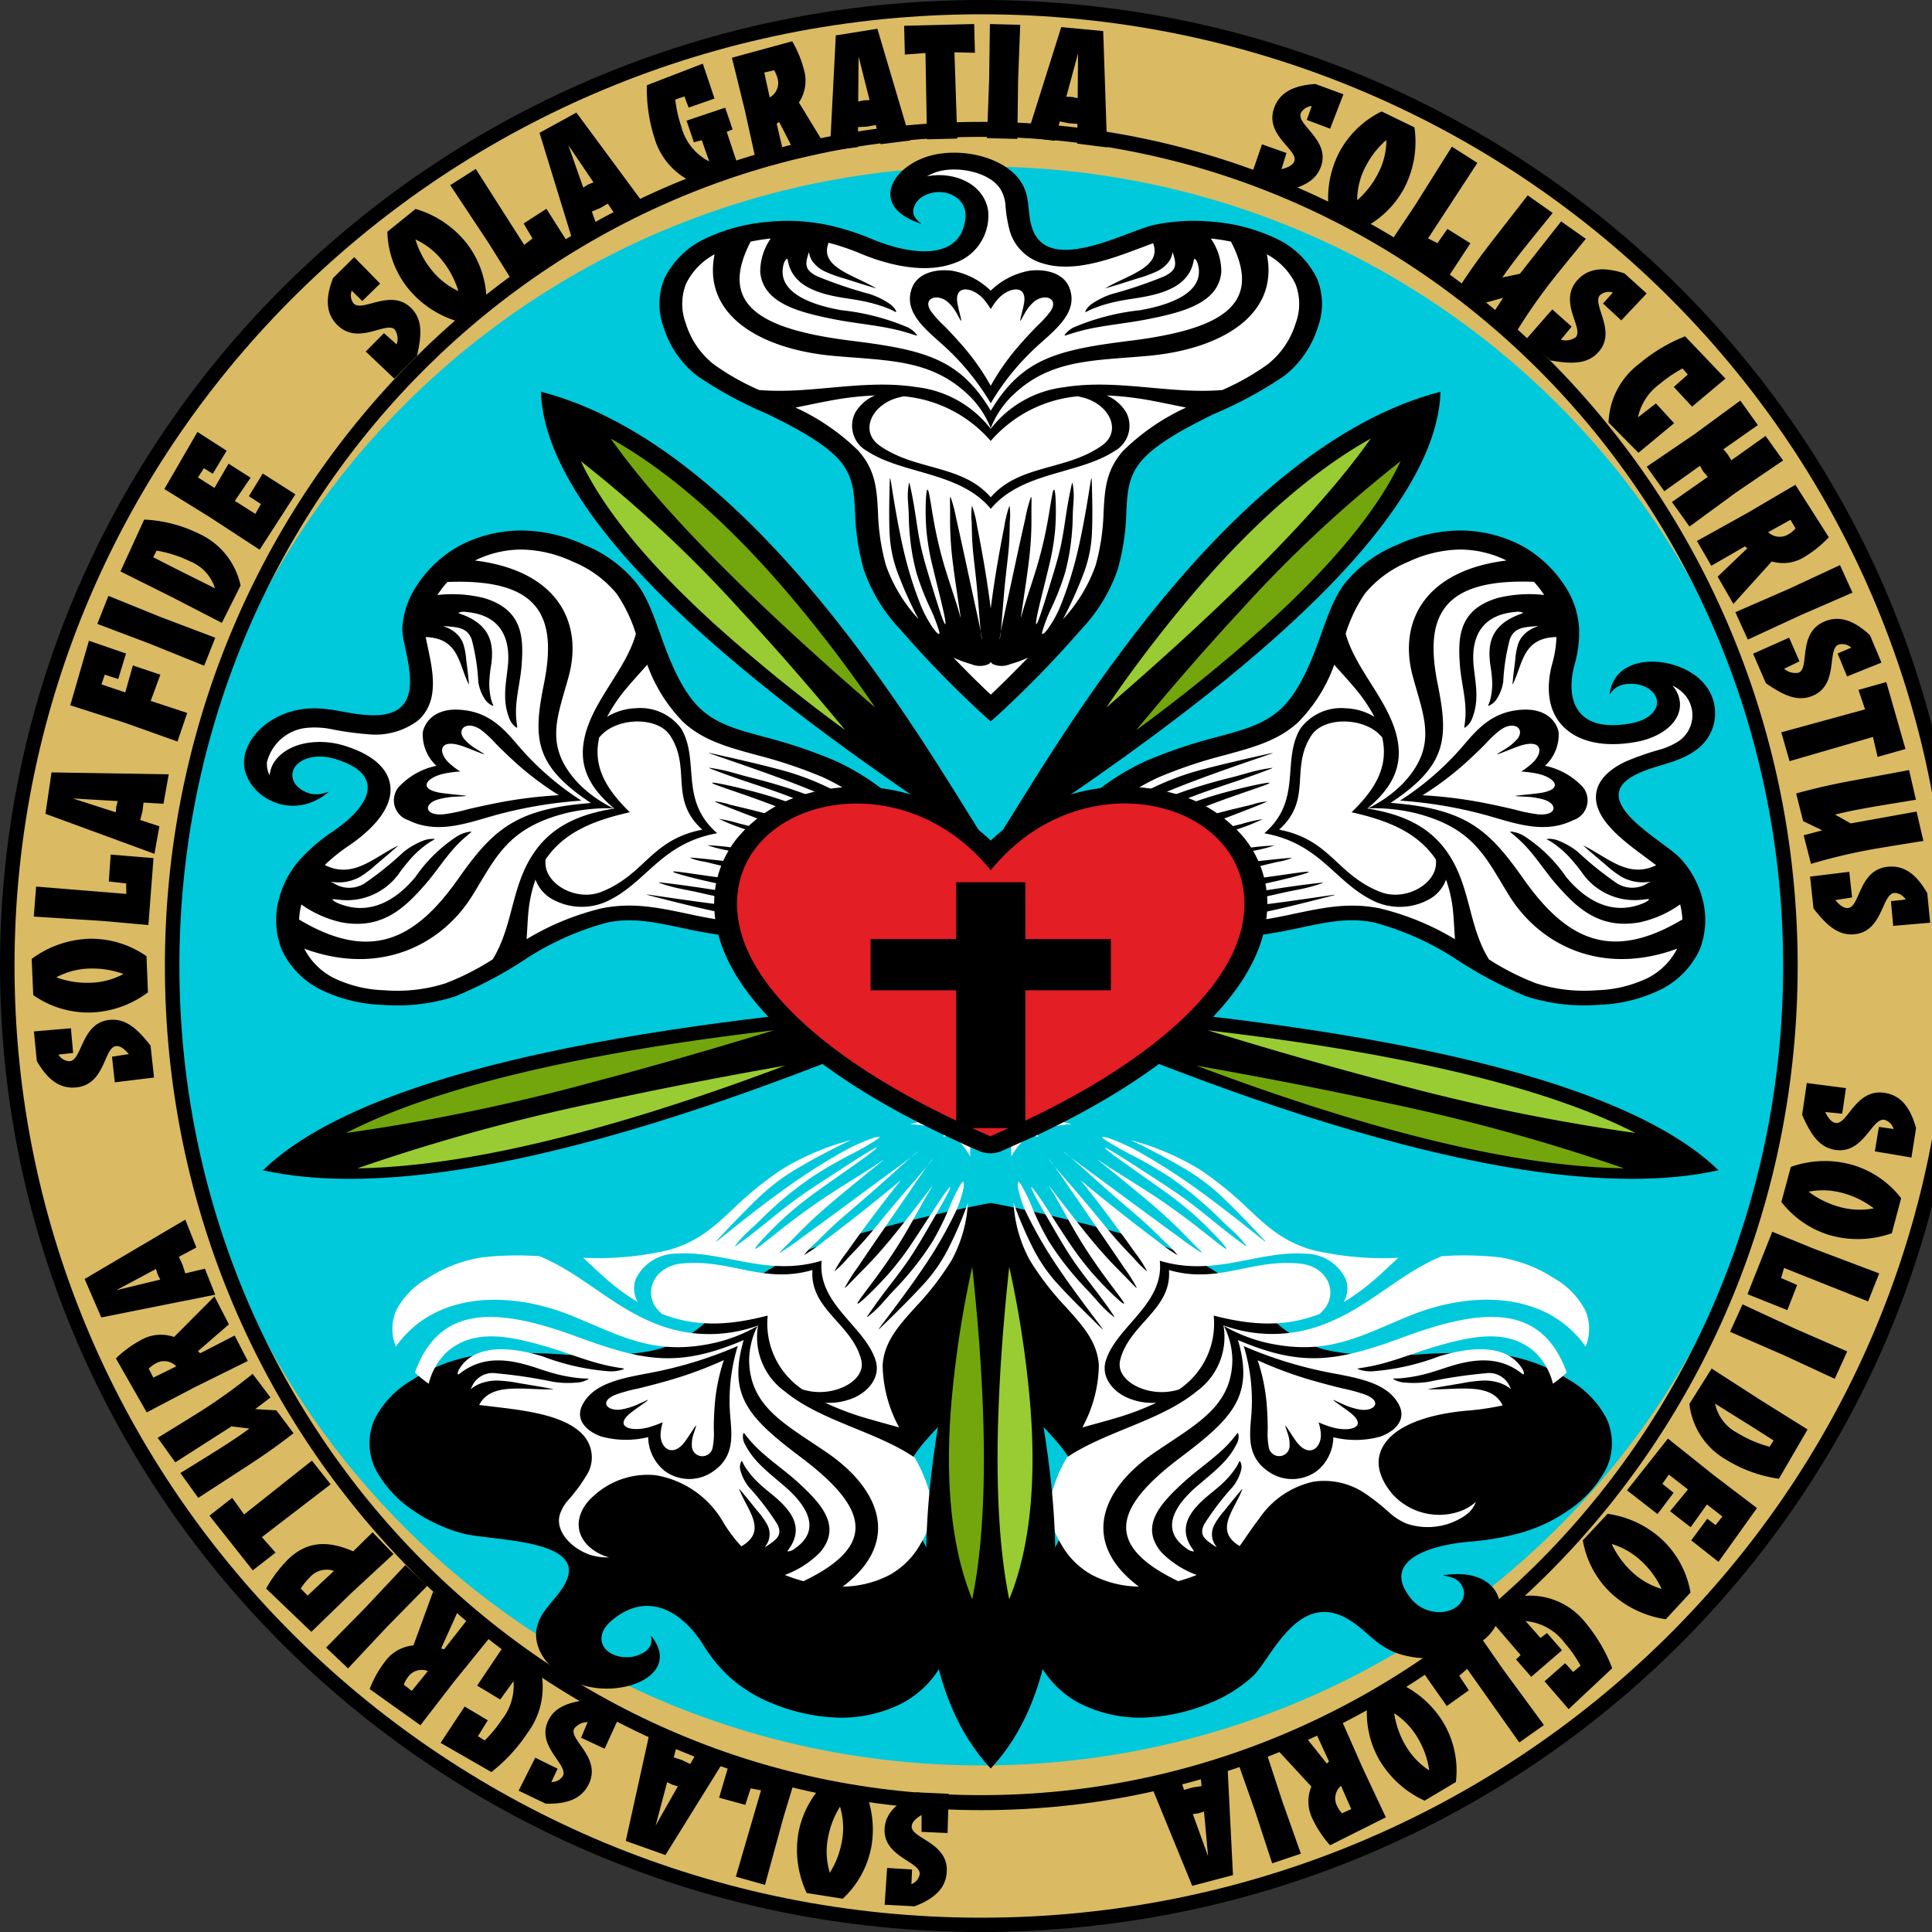
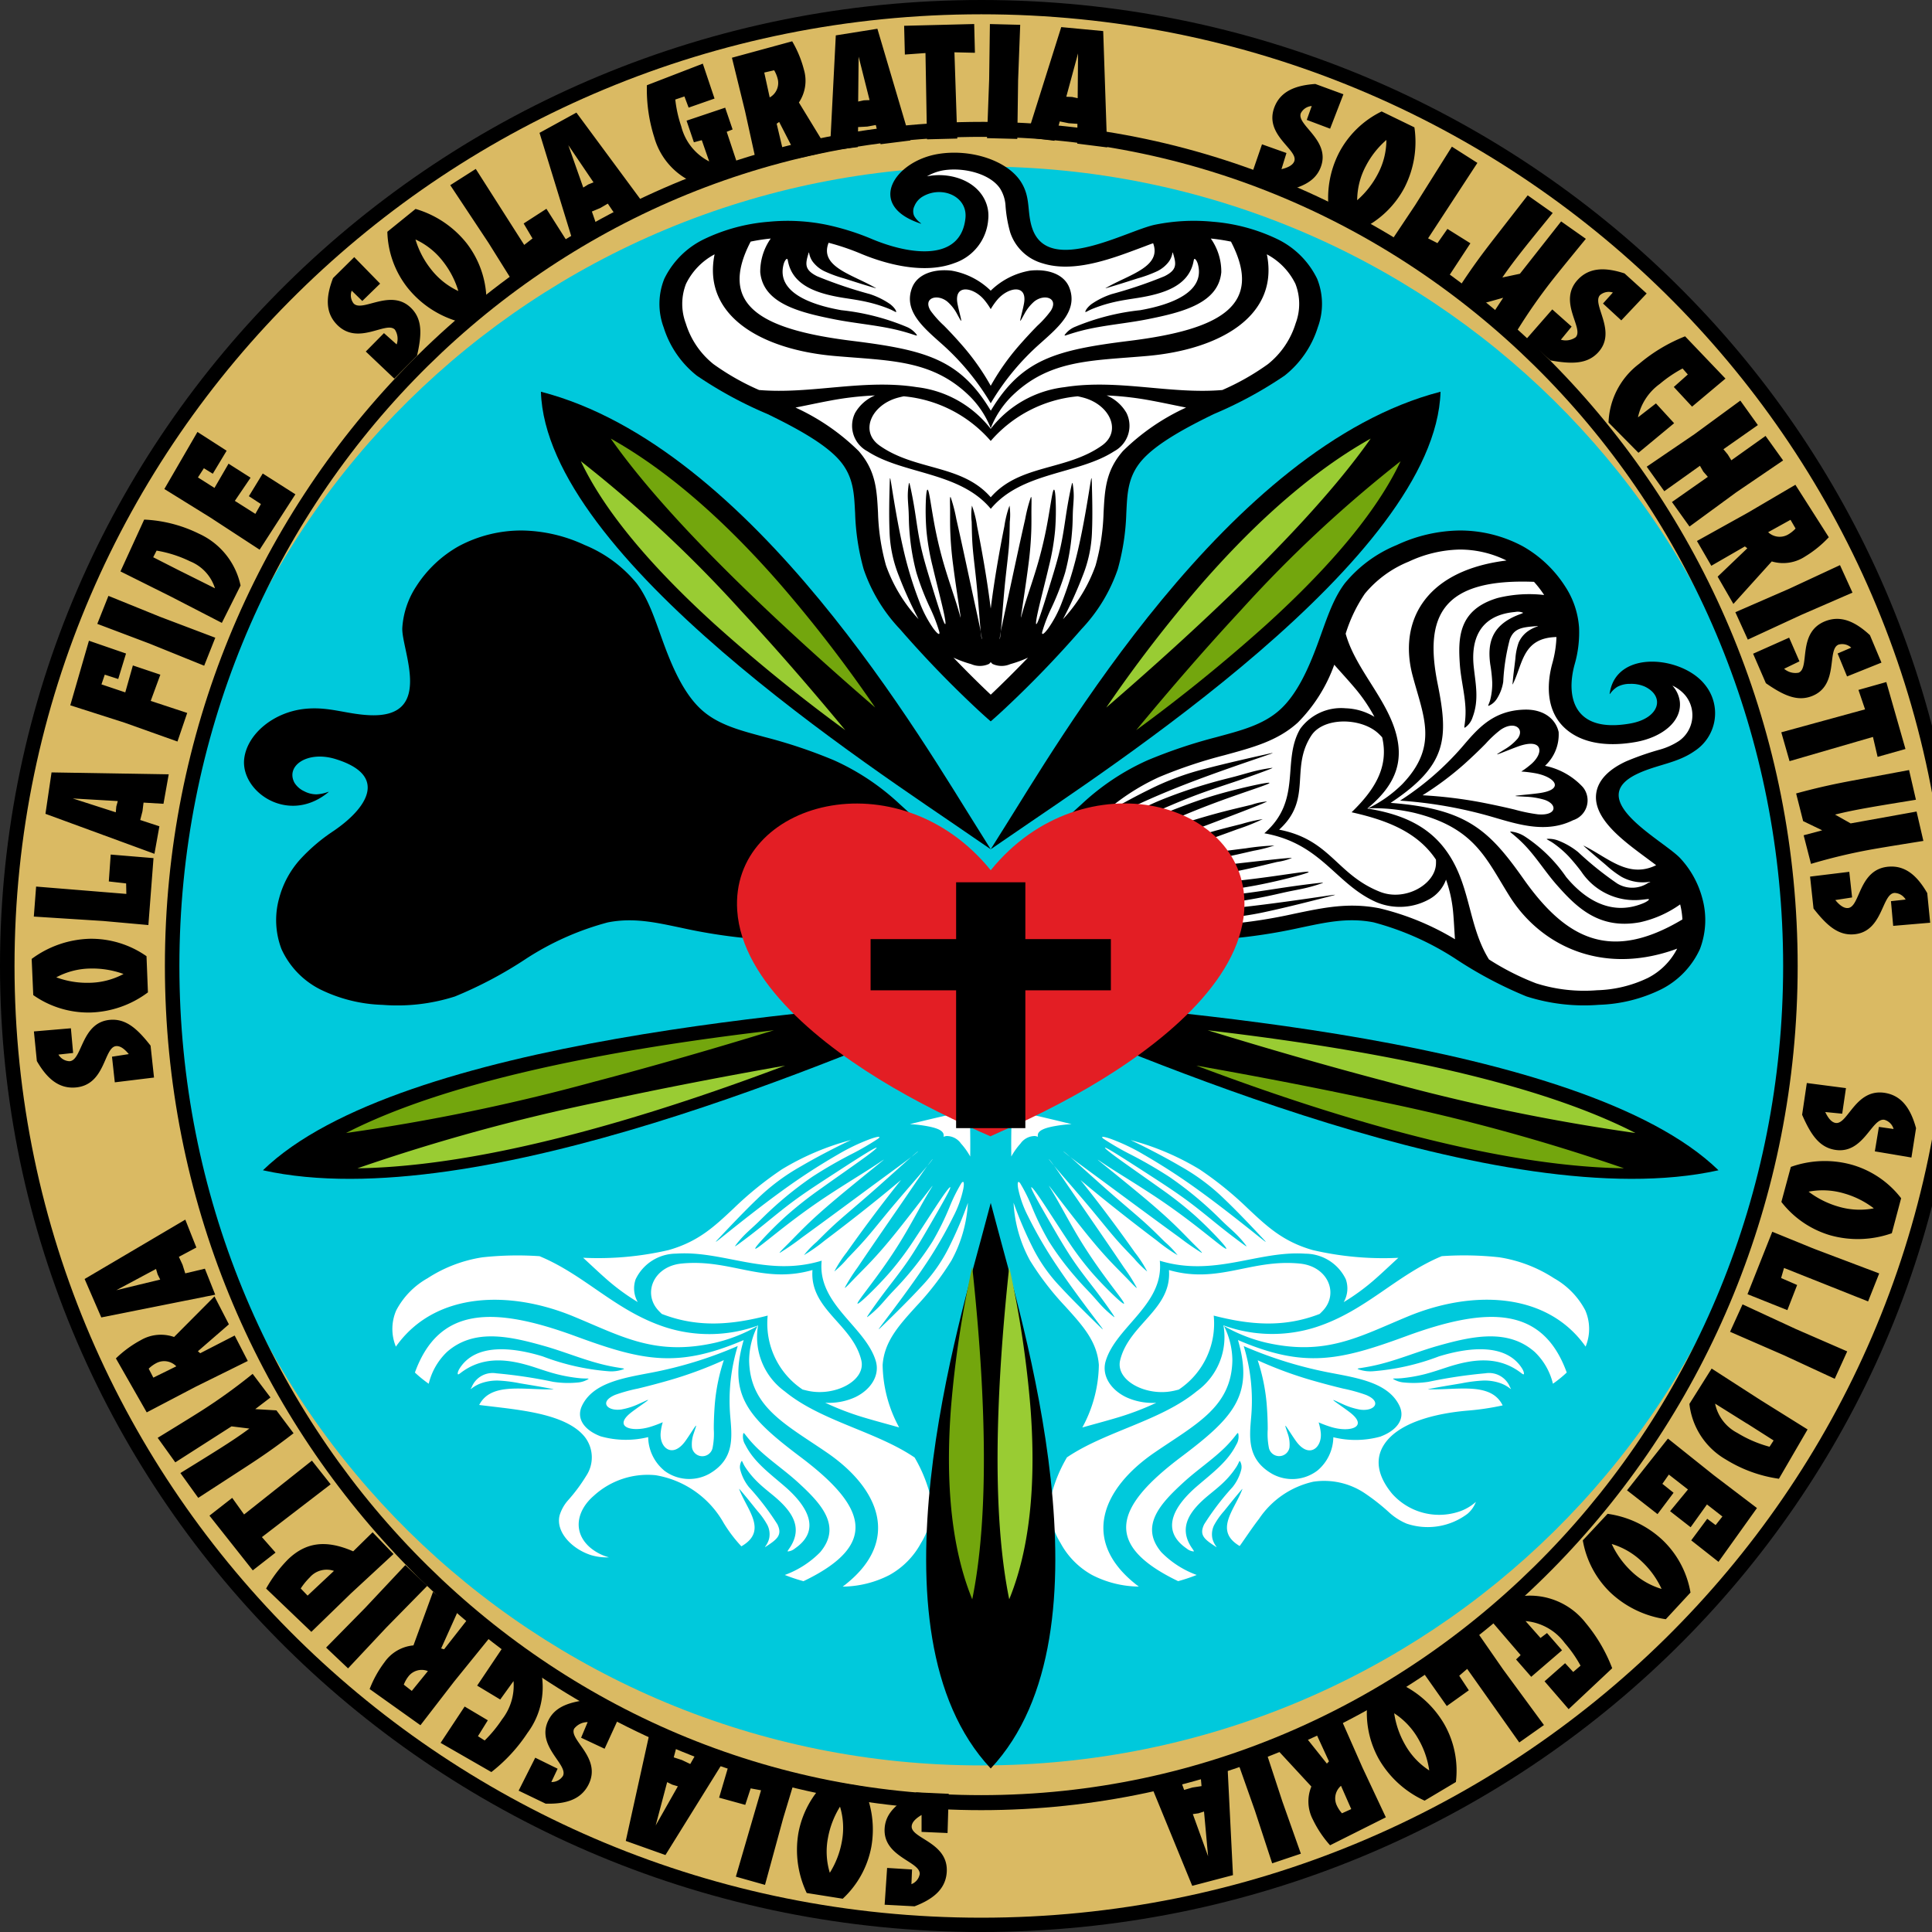
<svg xmlns="http://www.w3.org/2000/svg" width="184.15" height="184.15" viewBox="0 0 184.15 184.15">
  <rect x="0" y="0" width="184.15" height="184.15" fill="#333333" stroke="none" />
  <g id="Artwork_3" data-name="Artwork 3" transform="translate(267.265 57.767)">
    <g id="Group_3" data-name="Group 3" transform="translate(-268.265 -42.65)">
      <g id="Group_2" data-name="Group 2" transform="translate(1 -15.117)">
        <path id="Path_39" data-name="Path 39" d="M96.181,17.615c43.39,0,78.565,36.272,78.565,81.016s-35.175,81.015-78.565,81.015S17.615,143.374,17.615,98.631,52.79,17.615,96.181,17.615Z" transform="translate(-2.65 -6.555)" fill="#00c9dc" fill-rule="evenodd" />
        <path id="Path_40" data-name="Path 40" d="M93.7,1.092c51.143,0,92.6,40.917,92.6,91.39s-41.46,91.389-92.6,91.389-92.6-40.917-92.6-91.389,41.46-91.39,92.6-91.39Zm0,15.186c42.644,0,77.215,34.118,77.215,76.2s-34.571,76.2-77.215,76.2-77.216-34.118-77.216-76.2,34.571-76.2,77.216-76.2Z" transform="translate(-0.164 -0.406)" fill="#daba63" fill-rule="evenodd" />
        <path id="Path_41" data-name="Path 41" d="M90.852,176.073l.111-3.737-3.076-.138c-1.779.987-2.915,1.9-3.029,3.39-.213,2.781,3.432,3.184,3.338,4.409a1.267,1.267,0,0,1-.788.953l.059-1.4-2.376-.148-.236,3.507,2.853.152c1.722-.661,2.939-1.6,3.063-3.214.222-2.892-3.429-3.231-3.337-4.425.031-.409.424-.759.941-1.067l0,1.612,2.474.108Zm-11.483-4.983a9.077,9.077,0,0,0-2.725,4.936,9.563,9.563,0,0,0,.784,5.766l3.432.545a9,9,0,0,0,2.725-4.936,9.448,9.448,0,0,0-.788-5.751l-3.43-.56Zm.26,8.774a6.921,6.921,0,0,1-.176-3.324,8.55,8.55,0,0,1,1.148-2.978,6.986,6.986,0,0,1,.173,3.34,8.363,8.363,0,0,1-1.145,2.962Zm-8.06-6.47.516-1.574.988.181-2.4,8.233,2.779.784,1.735-6.359,1.24-4.106-6.2-1.748-1.149,3.9,2.493.687Zm-6.325-6.357-2.671-1.046-2.392,10.836,3.781,1.346,5.814-9.362-2.5-.976-.949,1.661-.788-.376-.786-.257.486-1.826Zm-.1,4.587-2.112,3.729,1.093-4.129.485.24.534.159Zm-6.98-3.585,1.559-3.4-2.783-1.31c-2.025.227-3.426.629-4.114,1.962-1.28,2.483,1.924,4.254,1.36,5.349a1.276,1.276,0,0,1-1.1.575l.6-1.27-2.133-1.05-1.584,3.142,2.571,1.237c1.845.053,3.332-.342,4.077-1.786,1.33-2.581-1.9-4.3-1.353-5.362a1.636,1.636,0,0,1,1.284-.623l-.625,1.488,2.239,1.05Zm-13.341-4.021-2.292,3.464,4.839,2.782a15.629,15.629,0,0,0,3.449-3.738,7.3,7.3,0,0,0,1.209-6.195l-3.557-1.965-2.456,3.659,2.2,1.325,1.267-1.758a5.253,5.253,0,0,1-1.092,3.648,12.353,12.353,0,0,1-1.658,2.014l-.641-.408.941-1.516-2.207-1.311Zm.313-8.357-2.272,2.9-.281-.078,1.6-3.558-2.37-1.85-1.869,5.116a3.782,3.782,0,0,0-2.756,1.6,10.5,10.5,0,0,0-1.42,2.56L40.61,165.8l3.215-4.166,3.472-4.285-2.159-1.684Zm-5.352,6.867-.761-.594a3.032,3.032,0,0,1,.447-.794,1.6,1.6,0,0,1,1.85-.5l-1.535,1.889Zm-6.078-2.143,3.623-3.865,3.933-4.006-2.09-1.979-3.842,4.092L31.618,158.4l2.09,1.979Zm-3.85-6.936-.657-.684a6.494,6.494,0,0,1,.867-1.061,2.133,2.133,0,0,1,2.3-.614l-2.515,2.359Zm6.194-6.04-1.85,1.817c-2.643-1.155-4.526-.832-6.179.734a12.922,12.922,0,0,0-2.121,2.815l4.312,4.126L34,153.223l4.041-3.739-1.993-2.076Zm-4-4.573-1.784-2.255L23.8,145.712l-1.132-1.582L20.5,145.824l4.128,5.216,2.171-1.694L25.5,147.869l6.552-5.034Zm-14.809-2.09,5.362-3.432,1.7.209c-.878.654-1.738,1.22-2.78,1.883-1.229.782-3.633,2.256-3.793,2.359l1.7,2.364L24,141.163c1.247-.813,2.606-1.715,4.516-3.194l-1.633-2.18-2.019-.119,1.451-1.11-1.7-2.251a53.105,53.105,0,0,1-4.834,3.49c-1.349.859-4.055,2.507-4.216,2.609l1.679,2.338Zm5.662-12.091-3.284,1.688-.222-.189,2.956-2.565-1.375-2.665-3.851,3.871a3.8,3.8,0,0,0-3.177.305,10.6,10.6,0,0,0-2.368,1.736l2.939,5.145,4.674-2.449,4.958-2.451-1.251-2.427Zm-7.753,4.015-.442-.856a3.106,3.106,0,0,1,.74-.536,1.6,1.6,0,0,1,1.891.313l-2.189,1.078Zm4.1-12.407-1.053-2.654L8.6,123.267l1.59,3.664,10.858-2.168-.984-2.477-1.871.445-.261-.829-.347-.746,1.675-.893Zm-3.442,3.059-4.186,1.013,3.784-2.024.154.516.248.5Zm-4.329-18.8,3.736-.456-.329-3.041c-1.251-1.6-2.33-2.574-3.832-2.461-2.8.212-2.649,3.851-3.883,3.945a1.276,1.276,0,0,1-1.066-.631l1.4-.154-.212-2.354-3.526.3.28,2.823c.918,1.59,2.032,2.644,3.663,2.521,2.911-.219,2.7-3.854,3.9-3.945.412-.031.819.3,1.2.763l-1.6.247.268,2.446ZM14.5,92.5a9.194,9.194,0,0,0-5.415-1.661,9.731,9.731,0,0,0-5.531,1.92l.151,3.448a9.128,9.128,0,0,0,5.415,1.661,9.6,9.6,0,0,0,5.515-1.92L14.5,92.5ZM5.9,94.514a7.057,7.057,0,0,1,3.244-.838,8.691,8.691,0,0,1,3.166.52,7.12,7.12,0,0,1-3.259.839A8.511,8.511,0,0,1,5.9,94.514Zm5-9.14,1.657.189.02,1-8.6-.7-.219,2.86,6.62.421,4.3.387.489-6.38-4.08-.339-.181,2.562Zm5.217-7.4.5-2.808L5.448,74.982l-.581,3.947,10.389,3.811.472-2.622-1.827-.6.216-.843.1-.815,1.9.113Zm-4.546.81-4.1-1.319,4.291.249-.142.519-.05.551Zm6.808-9.47L14.9,68.167l.919-2.5L13.2,64.786l-.725,2.568-2.269-.763.315-.926,1.283.414.743-2.429L9.012,62.43,7.233,68.586,12.4,70.239l5.05,1.8.926-2.718Zm-8.568-8.49,4.969,1.878,5.216,2.11,1.06-2.668-5.264-1.994-4.922-1.995L9.806,60.829Zm11.872-.1,1.781-3.556a7.022,7.022,0,0,0-3.976-4.944,13.1,13.1,0,0,0-5.21-1.34l-2.262,4.94L16.778,58.2l4.9,2.528Zm-3.863-4.886-2.683-1.365.325-.631a11.633,11.633,0,0,1,3.183,1.018,4.079,4.079,0,0,1,2.38,2.574l-3.206-1.6Zm6.443-7.18,1.141.745-.529.936L22.919,49.1l1.5-2.208-2.1-1.336-1.341,2.31-1.576-1,.565-.875.85.522,1.32-2.192-2.783-1.79L16.2,47.97l4.375,2.712,4.708,3.072,3.408-5.28-3.113-1.982-1.325,2.17ZM35.4,34.866l2.721,2.584,2.162-2.178c.452-1.974.531-3.421-.509-4.5-1.938-2.018-4.679.4-5.532-.488a1.256,1.256,0,0,1-.184-1.219l1.009.983,1.7-1.655L34.3,25.867l-2.023,2c-.658,1.713-.774,3.237.353,4.412,2.015,2.1,4.712-.368,5.544.5a1.616,1.616,0,0,1,.168,1.409l-1.209-1.077L35.4,34.866Zm11.5-5.038a9.053,9.053,0,0,0-1.9-5.3,9.692,9.692,0,0,0-4.856-3.255L37.455,23.45a8.983,8.983,0,0,0,1.9,5.3A9.566,9.566,0,0,0,44.2,32l2.7-2.169Zm-6.768-5.646a7.007,7.007,0,0,1,2.615,2.082A8.526,8.526,0,0,1,44.222,29.1,7.08,7.08,0,0,1,41.6,27a8.388,8.388,0,0,1-1.464-2.82ZM50.446,22.66l.845,1.428-.79.615-4.618-7.243-2.431,1.548,3.646,5.5,2.276,3.643L54.8,24.7l-2.183-3.44-2.168,1.4Zm9.083-.324,2.556-1.3-6.609-8.944-3.516,1.93,3.232,10.52,2.387-1.214-.628-1.806.805-.338.713-.416,1.059,1.569Zm-3.4-3.1-1.423-4.039,2.4,3.543-.5.2-.472.294Zm14.935-1.516-1.262-3.8.561-.222-.707-2.075-3.682,1.238.7,2.06.752-.2.706,2.025a5.166,5.166,0,0,1-2.664-3.346,11.91,11.91,0,0,1-.568-2.554l.872-.294.4,1.065,2.47-.863L67.524,7.425,62.194,9.483a15.072,15.072,0,0,0,.7,4.955,6.688,6.688,0,0,0,4.793,4.678l3.375-1.4Zm4.347-.995-.847-3.574.238-.168,1.784,3.473,2.938-.673-2.841-4.654a3.729,3.729,0,0,0,.477-3.134,10.516,10.516,0,0,0-1.117-2.7L70.3,6.862l1.251,5.1,1.183,5.373,2.675-.613ZM73.381,8.274l.943-.216a3.063,3.063,0,0,1,.343.843,1.579,1.579,0,0,1-.767,1.745l-.519-2.372Zm11.087,6.832,2.849-.359L84.164,4.1,80.2,4.731l-.562,10.985,2.66-.336.027-1.909.874-.047.813-.15.458,1.833Zm-2.136-4.067.044-4.28L83.418,10.9l-.541.021-.545.116Zm6.561,3.6,2.888-.073-.273-8.222,1.953.046-.07-2.741-6.678.168.07,2.741,1.965-.143.145,8.225ZM94.888,3.656l-.071,5.279-.206,5.591L97.5,14.6,97.577,9l.2-5.276-2.887-.073Zm8.324,11.393,2.849.359-.373-11.088-4-.378L98.38,14.44l2.66.336.508-1.843.858.172.824.057-.018,1.888Zm-1.043-4.469,1.121-4.132-.035,4.269-.529-.115-.556-.022Zm18.655,4.534-1.217,3.538,2.9,1.034c1.993-.423,3.349-.959,3.9-2.352,1.03-2.6-2.334-4.048-1.879-5.191a1.273,1.273,0,0,1,1.036-.678l-.474,1.322,2.226.838,1.268-3.281-2.68-.982c-1.841.127-3.282.663-3.882,2.174-1.07,2.7,2.316,4.091,1.873,5.205-.151.381-.63.6-1.216.744l.476-1.542-2.332-.829Zm9.523,8.055a9.127,9.127,0,0,0,4.058-3.929,9.561,9.561,0,0,0,.946-5.742l-3.122-1.517a9.058,9.058,0,0,0-4.058,3.929,9.441,9.441,0,0,0-.939,5.728l3.115,1.531ZM132.68,14.7a6.923,6.923,0,0,1-.81,3.229,8.572,8.572,0,0,1-1.974,2.514,6.989,6.989,0,0,1,.817-3.243,8.409,8.409,0,0,1,1.966-2.5Zm5.82,8.474-.952,1.359-.894-.456,4.7-7.191-2.431-1.548L135.41,20.93,133.027,24.5l5.424,3.453,2.236-3.405L138.5,23.179Zm10.836-.713-3.928,4.991-1.675.356c.614-.9,1.24-1.719,2-2.685.9-1.14,2.685-3.317,2.8-3.465l-2.384-1.68-3.336,4.291c-.909,1.175-1.894,2.471-3.209,4.491l2.263,1.526,1.945-.546-1,1.522,2.348,1.573a52.551,52.551,0,0,1,3.412-4.874c.991-1.251,3-3.691,3.119-3.839l-2.359-1.661Zm-.844,8.388-2.469,2.823,2.294,2.041c2.006.354,3.465.364,4.505-.72,1.938-2.019-.627-4.622.227-5.511a1.281,1.281,0,0,1,1.217-.241l-.94,1.048,1.744,1.608,2.419-2.565-2.111-1.912c-1.753-.571-3.292-.613-4.419.562-2.014,2.1.595,4.656-.238,5.523a1.64,1.64,0,0,1-1.409.234l1.025-1.25-1.846-1.639Zm13.323,9.27L165,37.445l-3.849-4.028a15.72,15.72,0,0,0-4.374,2.616,7.33,7.33,0,0,0-2.924,5.6l2.852,2.884,3.4-2.819-1.731-1.888-1.715,1.33a5.266,5.266,0,0,1,2.087-3.192,12.36,12.36,0,0,1,2.164-1.466l.5.572-1.335,1.19,1.743,1.878Zm6.275,1.76-1.674-2.337-4.368,3.2-4.555,3.1,1.674,2.338,3.4-2.424.325.563.429.49-3.423,2.4,1.673,2.338,4.446-3.256,4.477-3.046-1.674-2.337-3.262,2.323-.338-.554-.415-.5,3.28-2.3Zm-4.44,13.407,3.2-1.844.231.177-2.827,2.705,1.5,2.6,3.658-4.052a3.8,3.8,0,0,0,3.158-.458,10.553,10.553,0,0,0,2.279-1.848l-3.186-5-4.549,2.671-4.833,2.687,1.369,2.363Zm7.548-4.383.483.833a3.062,3.062,0,0,1-.713.571,1.6,1.6,0,0,1-1.9-.222l2.134-1.182Zm4.714,4.323L171.1,57.464l-5.159,2.247,1.189,2.614,5.107-2.363,4.87-2.117-1.189-2.614Zm-4.844,6.911-3.435,1.531,1.217,2.81c1.671,1.158,2.991,1.777,4.394,1.228,2.612-1.023,1.387-4.456,2.538-4.907a1.28,1.28,0,0,1,1.206.29l-1.3.558.9,2.188,3.28-1.318L178.769,61.9c-1.349-1.25-2.728-1.93-4.248-1.335-2.717,1.064-1.432,4.474-2.553,4.913a1.64,1.64,0,0,1-1.377-.375l1.46-.707-.982-2.258Zm-.75,9.013.789,2.759,7.95-2.309L179.5,73.5l2.656-.749-1.825-6.382-2.656.749.629,1.854-7.985,2.187Zm12.891,7.562-6.277,1.13-1.488-.84c1.064-.269,2.076-.465,3.295-.681,1.437-.255,4.226-.7,4.414-.734l-.654-2.83-5.365,1c-1.465.277-3.069.593-5.4,1.231l.667,2.635,1.818.878-1.768.473.7,2.726a53.15,53.15,0,0,1,5.812-1.383c1.578-.28,4.713-.772,4.9-.806l-.649-2.8Zm-6.41,5.745-3.736.456.329,3.041c1.251,1.6,2.33,2.574,3.832,2.461,2.8-.212,2.649-3.851,3.883-3.945a1.275,1.275,0,0,1,1.066.63l-1.4.154.212,2.355,3.526-.3-.28-2.824c-.918-1.59-2.033-2.644-3.662-2.52-2.911.219-2.7,3.854-3.9,3.945-.412.031-.819-.3-1.2-.762l1.6-.248-.268-2.445Zm-.313,20.617-3.733-.486-.448,3.026c.81,1.857,1.608,3.071,3.092,3.335,2.765.49,3.534-3.071,4.753-2.855a1.271,1.271,0,0,1,.874.876l-1.4-.2-.387,2.333,3.488.586.44-2.8c-.489-1.768-1.3-3.065-2.911-3.351-2.874-.51-3.581,3.063-4.769,2.853-.406-.073-.717-.5-.974-1.038l1.615.159.358-2.434Zm-6.163,10.841A9.157,9.157,0,0,0,175,119.106a9.745,9.745,0,0,0,5.854-.2l.889-3.337a9.078,9.078,0,0,0-4.673-3.185,9.626,9.626,0,0,0-5.84.2l-.9,3.333Zm8.816.618a7.063,7.063,0,0,1-3.347-.158,8.651,8.651,0,0,1-2.868-1.431,7.128,7.128,0,0,1,3.363.162,8.474,8.474,0,0,1,2.853,1.427Zm-7.309,7.308-1.527-.666.278-.959,8.013,3.189,1.059-2.668-6.2-2.343-3.992-1.631-2.363,5.953,3.8,1.52.934-2.4Zm4.773,6.326-4.87-2.118-5.107-2.362-1.189,2.613,5.159,2.247,4.818,2.233,1.189-2.613Zm-12.923,1.64-2.118,3.368a7.009,7.009,0,0,0,3.477,5.3,13.088,13.088,0,0,0,5.055,1.833l2.732-4.7-4.514-2.818-4.632-2.986Zm3.369,5.234,2.539,1.616-.386.6a11.589,11.589,0,0,1-3.07-1.318,4.073,4.073,0,0,1-2.12-2.79l3.036,1.9Zm-7,6.6-1.063-.85.617-.882,1.821,1.422L159.72,145.4l1.959,1.529,1.556-2.172,1.472,1.148-.646.818-.8-.6-1.526,2.056,2.6,2.048L168,145.1l-4.094-3.115-4.39-3.507-3.9,4.932,2.907,2.269,1.528-2.034ZM151.4,148.18a9.069,9.069,0,0,0,2.64,4.981,9.716,9.716,0,0,0,5.274,2.534l2.352-2.541a9.008,9.008,0,0,0-2.64-4.982,9.591,9.591,0,0,0-5.263-2.523L151.4,148.18Zm7.509,4.628a7.028,7.028,0,0,1-2.887-1.689,8.554,8.554,0,0,1-1.866-2.594,7.084,7.084,0,0,1,2.9,1.7,8.39,8.39,0,0,1,1.854,2.583Zm-16.049,3.26,2.615,3.047-.435.416,1.444,1.655,2.938-2.528-1.433-1.644-.619.469-1.425-1.609a5.2,5.2,0,0,1,3.741,2.1,11.955,11.955,0,0,1,1.5,2.151l-.7.6-.772-.837-1.958,1.726,2.295,2.654,4.152-3.9a15.16,15.16,0,0,0-2.534-4.325,6.727,6.727,0,0,0-6.217-2.532l-2.593,2.563Zm-2.324,6.4-.914-1.385.759-.653,4.964,7.014,2.353-1.662-3.909-5.322-2.449-3.53-5.25,3.708,2.347,3.332,2.1-1.5Zm-9.658,1.086a9.038,9.038,0,0,0,1.11,5.52,9.658,9.658,0,0,0,4.335,3.915l2.981-1.775a8.966,8.966,0,0,0-1.11-5.52,9.535,9.535,0,0,0-4.327-3.9l-2.989,1.761Zm5.881,6.553a6.989,6.989,0,0,1-2.287-2.433,8.554,8.554,0,0,1-1.049-3.013,7.05,7.05,0,0,1,2.3,2.447,8.38,8.38,0,0,1,1.041,3Zm-11.089-4.2,1.537,3.34-.2.211-2.437-3.057-2.748,1.234,3.706,4.009a3.729,3.729,0,0,0,.153,3.166,10.488,10.488,0,0,0,1.63,2.433l5.317-2.665-2.234-4.756-2.223-5.037-2.5,1.123Zm3.659,7.887-.882.4a3.036,3.036,0,0,1-.5-.76,1.575,1.575,0,0,1,.407-1.86l.978,2.224Zm-4.8,4.252-1.764-4.981-1.745-5.32-2.736.92,1.865,5.279,1.644,5.02,2.736-.919Zm-11.767-7.854-2.8.641,4.211,10.275,3.883-1.019-.55-10.986-2.613.6.166,1.9-.865.133-.794.23-.641-1.778Zm2.535,3.834.388,4.262-1.454-4.017.536-.075.53-.17Z" transform="translate(-0.535 -1.359)" />
        <path id="Path_42" data-name="Path 42" d="M96.314,19.929c42.212,0,76.431,35.383,76.431,79.03s-34.219,79.03-76.431,79.03-76.432-35.383-76.432-79.03,34.22-79.03,76.432-79.03Zm0-1.431c42.976,0,77.815,36.024,77.815,80.461S139.289,179.42,96.314,179.42,18.5,143.4,18.5,98.959,53.337,18.5,96.314,18.5Z" transform="translate(-2.783 -6.884)" fill-rule="evenodd" />
        <path id="Path_43" data-name="Path 43" d="M93.531,0c51.656,0,93.53,41.224,93.53,92.076s-41.874,92.075-93.53,92.075S0,142.928,0,92.076,41.875,0,93.531,0Zm0,1.362c50.891,0,92.146,40.613,92.146,90.713s-41.255,90.712-92.146,90.712S1.384,142.175,1.384,92.076,42.639,1.362,93.531,1.362Z" fill-rule="evenodd" />
        <path id="Path_44" data-name="Path 44" d="M104.56,76.492a101.957,101.957,0,0,1-7.651-7.9,15.64,15.64,0,0,1-3.459-5.709,22.237,22.237,0,0,1-.813-5.315c-.1-1.772-.1-3.473-1.5-5.079s-4.22-3.119-6.842-4.394a38.779,38.779,0,0,1-6.745-3.662,9.454,9.454,0,0,1-3.165-4.607,6.409,6.409,0,0,1,.064-4.63,8.162,8.162,0,0,1,3.8-3.78,17.4,17.4,0,0,1,6.17-1.654,18.52,18.52,0,0,1,5.466.283A23.87,23.87,0,0,1,94.3,31.437c3.694,1.531,8.411,2.092,8.85-2.01.225-2.109-2.287-3.155-4.114-2.043a1.885,1.885,0,0,0-.753.895,1.119,1.119,0,0,0-.02.929,2.2,2.2,0,0,0,.575.647c.147.122.147.122-.177.006-4.962-1.766-2.226-5.886,1.895-6.56,3.122-.51,6.579.624,7.877,2.645.974,1.518.552,2.864,1.087,4.443,1.542,4.546,9.048.194,11.715-.347a18.542,18.542,0,0,1,5.466-.283,17.4,17.4,0,0,1,6.17,1.654,8.164,8.164,0,0,1,3.8,3.78,6.414,6.414,0,0,1,.065,4.63,9.461,9.461,0,0,1-3.166,4.607,38.776,38.776,0,0,1-6.745,3.662c-2.621,1.276-5.435,2.788-6.842,4.394s-1.406,3.308-1.5,5.079a22.234,22.234,0,0,1-.813,5.315,15.639,15.639,0,0,1-3.459,5.709,101.954,101.954,0,0,1-7.651,7.9c-.358.328-.69.627-1,.894h0c-.312-.267-.644-.566-1-.894Z" transform="translate(-11.129 -8.626)" fill-rule="evenodd" />
        <path id="Path_45" data-name="Path 45" d="M105.947,75.793c1.18-1.113,2.32-2.255,3.429-3.4l.124-.129a11.121,11.121,0,0,1-1.691.618,2.073,2.073,0,0,1-1.694-.019.808.808,0,0,1-.168-.18.8.8,0,0,1-.167.18,2.075,2.075,0,0,1-1.695.019,11.187,11.187,0,0,1-1.691-.618l.124.129c1.109,1.148,2.249,2.29,3.429,3.4Zm8.294-28.439c.189.041.378.085.556.133,2.5.675,3.68,3.194,1.742,4.565-3.418,2.418-7.838,1.764-10.592,4.926-2.753-3.161-7.174-2.508-10.592-4.926-1.939-1.371-.757-3.89,1.742-4.565.178-.048.367-.092.555-.133a12.464,12.464,0,0,1,8.294,4.256h0a12.461,12.461,0,0,1,8.294-4.256Zm-1.4,21.237a14.793,14.793,0,0,0,3.1-5.115,20.8,20.8,0,0,0,.76-5.021c.117-2.16.19-3.994,1.85-5.889a21.04,21.04,0,0,1,6.015-4.139c-1.173-.233-2.278-.472-3.245-.65a29.957,29.957,0,0,0-4.331-.506,3.946,3.946,0,0,1,1.9,1.677,2.753,2.753,0,0,1-1.179,3.645c-3.419,2.222-8.8,1.933-11.759,5.484-2.958-3.551-8.34-3.262-11.759-5.484a2.753,2.753,0,0,1-1.179-3.645,3.946,3.946,0,0,1,1.9-1.677,29.957,29.957,0,0,0-4.331.506c-.968.179-2.072.418-3.245.65a21.039,21.039,0,0,1,6.015,4.139c1.659,1.895,1.732,3.728,1.85,5.889a20.8,20.8,0,0,0,.76,5.021,14.779,14.779,0,0,0,3.1,5.115,37.733,37.733,0,0,1-1.865-4.1,12.368,12.368,0,0,1-.9-4.342c-.062-1.492-.013-3.375.013-4.316s.025-.941.218.262.58,3.61,1.063,5.712a35.881,35.881,0,0,0,1.572,5.172,11.165,11.165,0,0,0,1.315,2.507c.359.483.63.7.573.343a15.119,15.119,0,0,0-.884-2.3,25.075,25.075,0,0,1-1.308-3.374,21.578,21.578,0,0,1-.637-3.66c-.09-.994-.075-1.57-.1-2.117s-.081-1.063-.083-1.524a6.839,6.839,0,0,1,.087-1.086c.035-.219.05-.252.148.175s.279,1.317.44,2.338.307,2.177.573,3.385.654,2.469,1.063,3.793.837,2.709,1.076,3.293.288.367.062-.7-.728-2.983-1.068-4.432a22.779,22.779,0,0,1-.606-3.508,23.915,23.915,0,0,1-.044-2.995c.042-.75.123-1.081.238-.716s.26,1.426.475,2.639a40.061,40.061,0,0,0,.925,4.068c.426,1.491.993,3.11,1.322,4.173s.416,1.573.293.745-.46-2.991-.658-4.566a33.355,33.355,0,0,1-.281-3.367c-.023-.8-.007-1.412-.013-2.022s-.033-1.216.052-1.109a14.466,14.466,0,0,1,.541,2.076c.261,1.148.585,2.624.876,3.973s.551,2.566.823,3.817.558,2.532.671,3.193.054.7-.038-.195-.219-2.719-.367-4.259-.319-2.793-.4-3.779-.079-1.707-.1-2.471a6.26,6.26,0,0,1,.026-1.544,9.843,9.843,0,0,1,.493,1.98c.219,1.084.461,2.383.675,3.642s.4,2.48.568,3.774l.054.418.054-.418c.17-1.294.355-2.515.569-3.774s.456-2.559.675-3.642a9.9,9.9,0,0,1,.493-1.98,6.262,6.262,0,0,1,.026,1.544c-.016.764-.012,1.484-.094,2.471s-.253,2.24-.4,3.779-.274,3.365-.367,4.259-.152.855-.039.195.4-1.942.672-3.193.531-2.469.822-3.817.616-2.825.877-3.973a14.216,14.216,0,0,1,.541-2.076c.084-.107.057.5.051,1.109s.011,1.221-.012,2.022a33.162,33.162,0,0,1-.282,3.367c-.2,1.576-.534,3.74-.657,4.566s-.035.318.293-.745.9-2.682,1.322-4.173a40.243,40.243,0,0,0,.924-4.068c.216-1.213.362-2.273.476-2.639s.2-.034.237.716a23.756,23.756,0,0,1-.044,2.995,22.682,22.682,0,0,1-.606,3.508c-.339,1.449-.841,3.365-1.068,4.432s-.177,1.283.062.7.668-1.97,1.076-3.293.8-2.585,1.064-3.793.409-2.363.572-3.385.342-1.911.44-2.338.113-.394.148-.175a6.835,6.835,0,0,1,.087,1.086c0,.461-.061.978-.083,1.524s-.006,1.123-.1,2.117a21.411,21.411,0,0,1-.637,3.66,25.081,25.081,0,0,1-1.307,3.374,15.061,15.061,0,0,0-.884,2.3c-.056.357.215.139.573-.343a11.127,11.127,0,0,0,1.315-2.507,35.888,35.888,0,0,0,1.572-5.172c.483-2.1.87-4.509,1.064-5.712s.193-1.2.218-.262.075,2.824.012,4.316a12.366,12.366,0,0,1-.9,4.342,37.777,37.777,0,0,1-1.865,4.1Zm15.185-21.838a23.459,23.459,0,0,0,4.341-2.464,7.95,7.95,0,0,0,2.64-3.881,5.265,5.265,0,0,0-.017-3.769,6.31,6.31,0,0,0-2.727-2.818c.028.127.05.242.065.341.895,5.6-4.584,8.735-11.444,9.344-5.346.474-9.378.318-12.983,3.886a8.917,8.917,0,0,0-1.956,3h0a8.917,8.917,0,0,0-1.956-3c-3.6-3.569-7.637-3.412-12.983-3.886-6.859-.608-12.338-3.746-11.444-9.344.016-.1.038-.214.065-.341A6.315,6.315,0,0,0,76.9,36.64a5.269,5.269,0,0,0-.017,3.769,7.955,7.955,0,0,0,2.64,3.881,23.459,23.459,0,0,0,4.341,2.464c4.963.421,9.954-1.073,15.021-.275a10.436,10.436,0,0,1,7.058,3.976,10.439,10.439,0,0,1,7.058-3.976c5.068-.8,10.058.7,15.021.275Zm.811-14.144a17.94,17.94,0,0,0-1.914-.292,5.473,5.473,0,0,1,1,3.209c-.276,2.949-3.651,3.812-7.065,4.489-1.9.377-3.88.537-5.762.963-.783.178-1.407.378-1.75.49s-.408.136-.328.006a2.29,2.29,0,0,1,1-.757,22.142,22.142,0,0,1,6.178-1.571c2.926-.517,6.206-1.712,5.5-4.377-.08-.3-.24-.514-.319-.514s-.08.213-.167.526c-.568,2.022-2.651,2.78-5.219,3.19-.7.112-1.487.218-2.278.4a13.765,13.765,0,0,0-2.078.65c-.488.207-.664.36-.671.278s.152-.4.583-.733a7.469,7.469,0,0,1,1.942-.957,41.913,41.913,0,0,0,5.019-1.7c1.177-.591,1.131-1.126.847-2.079-.071-.242-.071-.23-.1-.082a2,2,0,0,1-.312.744,3.059,3.059,0,0,1-1.119.933,12.136,12.136,0,0,1-1.862.685c-.623.2-1.166.372-1.678.532s-.991.3-1.231.372-.24.07.136-.136c2.129-1.172,5.05-1.929,4.237-4.113-.3.1-.594.219-.833.308-.9.335-1.793.678-2.714.983-2.121.7-4.738,1.343-7,.62a4.544,4.544,0,0,1-3.078-2.949,12.43,12.43,0,0,1-.449-2.609,3.477,3.477,0,0,0-.494-1.535c-.911-1.418-3.442-2.092-5.443-1.765a4.659,4.659,0,0,0-1.549.571,5.95,5.95,0,0,1,2.229-.02c2.533.464,3.808,2.3,3.612,4.131a4.756,4.756,0,0,1-3.213,4.153c-2.787,1.06-6.32.189-8.87-.868a22.747,22.747,0,0,0-3.131-1.065c-.87,2.218,2.076,2.978,4.219,4.158.375.207.375.207.136.136s-.719-.213-1.23-.372-1.055-.337-1.679-.532a12.166,12.166,0,0,1-1.862-.685,3.059,3.059,0,0,1-1.119-.933,1.994,1.994,0,0,1-.312-.744c-.031-.148-.031-.16-.1.082-.283.953-.33,1.488.847,2.079a41.959,41.959,0,0,0,5.019,1.7,7.455,7.455,0,0,1,1.942.957c.432.331.591.65.583.733s-.184-.071-.671-.278a13.732,13.732,0,0,0-2.078-.65c-.791-.183-1.574-.289-2.277-.4-2.568-.41-4.651-1.168-5.219-3.19-.088-.313-.088-.526-.168-.526s-.24.213-.319.514c-.709,2.665,2.572,3.86,5.5,4.377a22.128,22.128,0,0,1,6.177,1.571,2.283,2.283,0,0,1,1,.757c.08.13.016.106-.327-.006s-.968-.313-1.751-.49c-1.882-.426-3.862-.586-5.762-.963-3.414-.677-6.788-1.54-7.065-4.489a5.485,5.485,0,0,1,1-3.209,17.94,17.94,0,0,0-1.914.292c-3.149,6.061.958,8.376,9.646,9.456,6.983.868,10.251,1.732,13.188,6.567l.056.094.056-.094c2.937-4.835,6.2-5.7,13.188-6.567,8.688-1.08,12.795-3.394,9.646-9.456Zm-26.615,2.77c-1.687-.195-3.267.315-3.774,1.629-.838,2.176,1.039,3.755,2.773,5.3a23.815,23.815,0,0,1,4.725,5.709h0a23.815,23.815,0,0,1,4.725-5.709c1.735-1.549,3.611-3.128,2.773-5.3-.507-1.314-2.087-1.824-3.774-1.629a7.067,7.067,0,0,0-3.725,1.907,7.067,7.067,0,0,0-3.724-1.907Zm3.724,10.973a22.476,22.476,0,0,0-2.616-3.738c-.7-.809-1.31-1.459-1.846-2a9.574,9.574,0,0,1-1.27-1.418c-.754-1.214.611-1.64,1.574-.886a4.066,4.066,0,0,1,.951,1.2c.24.419.415.8.392.585s-.248-1.016-.352-1.565c-.36-1.907,1.5-1.595,2.526-.395a6.41,6.41,0,0,1,.641.91h0a6.406,6.406,0,0,1,.641-.91c1.031-1.2,2.887-1.512,2.526.395-.1.549-.328,1.352-.352,1.565s.152-.166.392-.585a4.066,4.066,0,0,1,.951-1.2c.963-.754,2.329-.328,1.574.886a9.575,9.575,0,0,1-1.27,1.418c-.535.543-1.143,1.193-1.846,2a22.481,22.481,0,0,0-2.616,3.738Z" transform="translate(-11.514 -9.58)" fill="#fff" fill-rule="evenodd" />
        <path id="Path_46" data-name="Path 46" d="M97.09,89.253c-3.414.957-8.737,2.236-12.533,2.936a31.694,31.694,0,0,1-8.416.667,52.609,52.609,0,0,1-7.091-1.071c-2.309-.48-4.5-1.006-7-.514a27.081,27.081,0,0,0-7.769,3.451,39.217,39.217,0,0,1-6.8,3.609,18.028,18.028,0,0,1-6.906.8,14.446,14.446,0,0,1-5.939-1.476,8.028,8.028,0,0,1-3.689-3.842,7.755,7.755,0,0,1-.222-4.848,8.95,8.95,0,0,1,2.053-3.755,17.125,17.125,0,0,1,3.157-2.67c3.113-2.123,5.293-5.265.149-6.842-2.645-.81-4.767.633-3.9,2.261a2.141,2.141,0,0,0,.919.806,2.5,2.5,0,0,0,1.19.3,3.656,3.656,0,0,0,1.01-.2c.2-.065.2-.065-.047.127C31.452,81.931,27,78.734,27.4,75.63c.308-2.352,2.837-4.431,5.838-4.719,2.254-.216,3.856.5,6.054.608,6.326.321,3.046-6.3,3.173-8.341a8.148,8.148,0,0,1,1.324-3.93,11.517,11.517,0,0,1,4.035-3.825,12.653,12.653,0,0,1,6.04-1.506A14.6,14.6,0,0,1,59.847,55.3a12.555,12.555,0,0,1,4.95,3.648c1.209,1.607,1.8,3.636,2.628,5.872s1.908,4.681,3.541,6.167,3.822,2.01,6.073,2.625a48.029,48.029,0,0,1,6.588,2.214,22.86,22.86,0,0,1,6.278,4.2,103.269,103.269,0,0,1,7.8,7.819q.469.529.842.98h0c-.441.136-.927.277-1.46.428Z" transform="translate(-4.118 -3.352)" fill-rule="evenodd" />
-         <path id="Path_47" data-name="Path 47" d="M95.659,88.99c-1.067-1.173-2.184-2.328-3.319-3.461l-.127-.127a5.307,5.307,0,0,1,.273,1.379c.026.522-.054,1.01-.548,1.185a1.3,1.3,0,0,1-.283.063.826.826,0,0,1,.179.173c.261.357-.063.785-.5,1.2a8.643,8.643,0,0,1-1.319,1l.2-.048c1.82-.424,3.642-.873,5.438-1.359ZM61.625,74.373c.11-.12.225-.239.342-.35,1.641-1.548,5.248-1.6,6.414.186,2.055,3.149-.152,6.054,3.065,8.967-4.919.959-5.444,4.268-9.611,5.923-2.364.939-5.24-.671-5.337-2.636-.008-.14-.005-.286,0-.431,1.762-2.645,4.708-3.769,8.04-4.515h0c-2.1-2.05-3.592-4.239-2.914-7.144Zm26.9,7.546A21.346,21.346,0,0,0,82.9,78.162a44.954,44.954,0,0,0-6.227-2.086c-2.744-.75-5.08-1.367-7.006-3.119A14.976,14.976,0,0,1,66.2,67.45c-.663.752-1.311,1.455-1.84,2.08a15.567,15.567,0,0,0-1.99,2.888,5.648,5.648,0,0,1,2.745-.817,4.825,4.825,0,0,1,4.327,1.956c1.8,3.089-.232,6.783,3.424,9.959-5.484.982-6.776,4.854-10.691,6.571a5.781,5.781,0,0,1-5.057-.3,3.493,3.493,0,0,1-1.571-1.853,12.724,12.724,0,0,0-.687,3.2c-.069.736-.1,1.585-.165,2.483a25.3,25.3,0,0,1,7.184-2.949c2.951-.581,5.334-.065,8.149.52a49.373,49.373,0,0,0,6.7,1.017,29.753,29.753,0,0,0,7.54-.6c-1.886.084-4.114.1-5.851.044a29.037,29.037,0,0,1-5.864-.712C70.608,90.525,68.2,89.909,67,89.6s-1.2-.308.4-.073,4.826.708,7.68,1.018,5.345.46,7.142.493a23.329,23.329,0,0,0,3.632-.15c.733-.1,1.1-.225.619-.3s-1.791-.089-3.236-.09-3.02.017-4.746-.124-3.6-.439-4.907-.683-2.044-.433-2.754-.586-1.393-.271-1.987-.413-1.1-.3-1.37-.4-.309-.113.271-.05,1.78.212,3.145.413,2.9.458,4.532.644,3.38.3,5.21.424,3.745.249,4.571.261.561-.089-.882-.259-4.063-.41-6.033-.619-3.29-.388-4.7-.659-2.916-.633-3.868-.895-1.353-.42-.847-.387,1.915.257,3.542.481,3.47.446,5.521.607,4.308.262,5.779.36,2.153.193,1.05.024-3.99-.6-6.08-.949-3.382-.61-4.419-.842-1.82-.432-2.606-.617a5.8,5.8,0,0,1-1.411-.379c.164-.026,1.28.089,2.838.261s3.558.4,5.383.612,3.473.406,5.166.6,3.431.391,4.317.515.916.178-.263-.033-3.567-.686-5.594-1.058-3.693-.639-4.988-.885-2.221-.472-3.209-.7a14.144,14.144,0,0,1-1.979-.5,23.323,23.323,0,0,1,2.7.266c1.461.181,3.208.412,4.9.651s3.315.485,5.033.767l.554.091-.521-.166c-1.613-.519-3.126-1.027-4.681-1.566s-3.152-1.111-4.478-1.6a19.825,19.825,0,0,1-2.4-.958,14.57,14.57,0,0,1,1.995.458c.979.247,1.906.467,3.15.83s2.8.87,4.74,1.45,4.246,1.233,5.368,1.574,1.053.371.239.087-2.376-.881-3.9-1.459S81.6,83.97,79.958,83.348s-3.444-1.305-4.842-1.843-2.392-.929-2.5-1.022a6.09,6.09,0,0,1,1.443.306c.782.192,1.574.37,2.6.634s2.278.612,4.245,1.238,4.647,1.531,5.673,1.873.4.123-.869-.436-3.174-1.459-4.962-2.219-3.456-1.381-4.95-1.907-2.814-.957-3.249-1.15.016-.148.994.055,2.483.562,3.841.956,2.567.823,4.327,1.509,4.07,1.632,5.374,2.12,1.6.521.919.173-2.328-1.078-3.9-1.774S81.013,80.5,79.54,79.943s-2.915-1.019-4.179-1.448-2.353-.831-2.873-1.032-.472-.2-.179-.158.832.131,1.424.274,1.24.345,1.936.53,1.443.352,2.694.722a45.65,45.65,0,0,1,4.513,1.579c1.508.635,2.769,1.334,3.938,1.961A27.344,27.344,0,0,0,89.5,83.7c.442.15.246-.107-.265-.509a17.28,17.28,0,0,0-2.819-1.7c-1.481-.753-3.615-1.714-6.171-2.7s-5.533-2-7.023-2.513-1.489-.508-.27-.234,3.658.82,5.558,1.325a25.717,25.717,0,0,1,5.311,1.971c1.448.71,3.239,1.69,4.7,2.577ZM65.11,64.5a14.325,14.325,0,0,0-1.828-3.813A10.57,10.57,0,0,0,59.1,57.63a11.947,11.947,0,0,0-4.855-1.153,10.024,10.024,0,0,0-4.47,1.046c.172.02.326.04.46.059,7.48,1.1,9.824,5.922,8.488,10.932-1.042,3.9-2.489,6.69.989,10.326a12.109,12.109,0,0,0,3.255,2.3h0a17.323,17.323,0,0,0-4.463.448c-5.707,1.431-6.752,4.314-9.014,7.925-2.9,4.633-8.633,7.515-15.561,5.156-.123-.042-.263-.093-.419-.151A6.4,6.4,0,0,0,36.3,97.306a11.9,11.9,0,0,0,4.845,1.177,15.2,15.2,0,0,0,5.81-.657,24.457,24.457,0,0,0,4.511-2.29c2.076-3.358,1.7-7.328,4.288-10.643,1.787-2.285,4.353-3.255,7.3-3.733-2-1.666-3.307-3.566-2.935-6.19.539-3.809,4-6.854,5-10.473ZM47.16,59.558a9.9,9.9,0,0,0-.967,1.254,12.527,12.527,0,0,1,4.44.286c3.71,1.106,3.776,3.744,3.593,6.353-.1,1.452-.508,2.893-.541,4.348a8.29,8.29,0,0,0,.09,1.381c.038.276.048.328-.094.232a1.87,1.87,0,0,1-.664-.935c-.633-1.664-.293-3.164-.113-4.828.24-2.216-.285-4.892-3.934-5.218a1.362,1.362,0,0,0-.76.066c-.025.057.249.122.624.281,2.426,1.023,2.758,2.722,2.492,4.654a13.692,13.692,0,0,0-.187,1.725,6.288,6.288,0,0,0,.194,1.661c.116.407.258.578.15.558a1.718,1.718,0,0,1-.762-.636,4.173,4.173,0,0,1-.631-1.661,19.564,19.564,0,0,0-.63-4.052c-.4-1.01-1.1-1.143-2.414-1.238-.334-.024-.319-.021-.138.048a3.481,3.481,0,0,1,.861.449,2.6,2.6,0,0,1,.855,1.075,5.841,5.841,0,0,1,.307,1.521c.058.5.118.935.166,1.344s.081.79.1.98.017.19-.133-.138c-.85-1.858-.923-4.145-3.984-4.249.042.242.1.485.139.681.153.736.319,1.469.426,2.211.249,1.708.264,3.745-1.366,5.113a6.784,6.784,0,0,1-4.746,1.252,29.461,29.461,0,0,1-3.5-.49,7.965,7.965,0,0,0-2.128-.127,4.344,4.344,0,0,0-3.953,3.28A2.254,2.254,0,0,0,30.21,78a2.71,2.71,0,0,1,.663-1.573c1.38-1.637,4.141-1.965,6.432-1.262,2.132.653,3.963,1.775,4.352,3.542.5,2.287-1.71,4.5-3.858,5.965a16.931,16.931,0,0,0-2.339,1.872c2.586,1.3,4.475-.538,6.655-1.68.382-.2.382-.2.217-.053s-.5.44-.86.75-.759.638-1.2,1.016a9.478,9.478,0,0,1-1.457,1.1,4.257,4.257,0,0,1-1.547.5,4.413,4.413,0,0,1-1.054-.011c-.2-.023-.215-.027.075.1a2.742,2.742,0,0,0,2.937.047,31.039,31.039,0,0,0,3.732-3,7.087,7.087,0,0,1,1.832-1.069,2.518,2.518,0,0,1,1.123-.183c.1.031-.149.107-.565.386a9.835,9.835,0,0,0-1.478,1.26,18.687,18.687,0,0,0-1.221,1.477,6.1,6.1,0,0,1-5.717,2.683c-.43-.035-.7-.1-.728-.045s.2.234.562.383c3.211,1.322,5.762-.615,7.331-2.512a14.3,14.3,0,0,1,3.931-3.856,3.066,3.066,0,0,1,1.282-.468c.191-.016.141.021-.11.229a12.761,12.761,0,0,0-1.172,1.079c-1.13,1.191-1.948,2.533-3.019,3.752-1.927,2.191-4.079,4.3-7.96,3.579a10.471,10.471,0,0,1-3.82-1.7,7.66,7.66,0,0,0-.215,1.435c6.827,4.087,11.074,1.916,15.149-3.857,3.274-4.641,5.4-6.67,12.527-7.24l.138-.011-.1-.068c-5.315-3.558-5.419-6.122-4.376-11.3,1.295-6.44-.415-10.041-9.188-9.7ZM42.5,79.12a1.988,1.988,0,0,0,.931,3.156c2.542,1.261,5.153.431,7.683-.31a41.671,41.671,0,0,1,8.807-1.557h0a27.521,27.521,0,0,1-5.887-5.086c-1.456-1.7-2.909-3.5-5.968-3.588-1.848-.05-2.992.9-3.263,2.149a4.065,4.065,0,0,0,1.3,3.207A6.758,6.758,0,0,0,42.5,79.12Zm15.273.773a42.713,42.713,0,0,0-5.619.684c-1.259.244-2.283.47-3.148.679a16.007,16.007,0,0,1-2.217.455c-1.794.155-1.922-.936-.654-1.38a7.3,7.3,0,0,1,1.838-.3c.613-.039,1.154-.045.873-.094s-1.384-.14-2.123-.237c-2.566-.336-1.59-1.544.273-1.9a12.1,12.1,0,0,1,1.369-.169h0a8.254,8.254,0,0,1-.974-.732c-1.225-1.1-1.053-2.5,1.289-1.653.675.243,1.64.649,1.906.731s-.166-.158-.631-.456a4.856,4.856,0,0,1-1.25-1.039c-.672-.91.3-1.737,1.627-.833a10.376,10.376,0,0,1,1.432,1.331c.534.544,1.183,1.172,2.007,1.916a29.406,29.406,0,0,0,4,2.994Z" transform="translate(-4.504 -4.096)" fill="#fff" fill-rule="evenodd" />
-         <path id="Path_48" data-name="Path 48" d="M100.769,110.673a70.4,70.4,0,0,1-.094,9.717,13.739,13.739,0,0,1-1.743,6.12,28.754,28.754,0,0,1-3.569,4.653c-1.332,1.475-2.685,2.852-2.825,4.762s.934,4.356,2.04,6.527,2.245,4.067,2.544,5.893a7.783,7.783,0,0,1-1.1,5.1,9.327,9.327,0,0,1-3.735,3.718,12.76,12.76,0,0,1-6.084,1.406,17.881,17.881,0,0,1-6.307-1.342,13.609,13.609,0,0,1-4.2-2.6,14.491,14.491,0,0,1-2.46-3.044c-1.771-2.844-5.141-5.347-8.758-2.218-1.86,1.608-.658,3.546,1.7,3.44a3.059,3.059,0,0,0,1.321-.4,1.62,1.62,0,0,0,.754-.744,1.574,1.574,0,0,0,.049-.773c-.021-.162-.021-.162.149.072,2.609,3.584-2.881,5.729-6.75,4.484-2.933-.944-4.826-3.363-4.269-5.562.418-1.651,1.831-2.557,2.654-4.067,2.368-4.347-7.166-4.087-9.754-4.808a15.213,15.213,0,0,1-4.648-2.145,10.87,10.87,0,0,1-3.676-4.018,5.661,5.661,0,0,1-.071-4.711,9.117,9.117,0,0,1,3.631-3.774,15.8,15.8,0,0,1,6.224-2.353,50.412,50.412,0,0,1,8.37-.032c3.135.107,6.614.105,9.029-.583a12.2,12.2,0,0,0,5.255-3.457,35.351,35.351,0,0,1,4.885-3.946,26.529,26.529,0,0,1,7.338-3.117c3.629-1.082,8.951-2.361,12.475-3.069q.826-.166,1.522-.288h0c.039.352.071.738.1,1.158Z" transform="translate(-6.237 5.151)" fill-rule="evenodd" />
        <path id="Path_49" data-name="Path 49" d="M99.029,112.8c-1.839.387-3.67.816-5.481,1.263l-.2.05a12.636,12.636,0,0,1,1.859.234c.681.144,1.284.35,1.356.752a.562.562,0,0,1-.007.218,1.3,1.3,0,0,1,.279-.073,1.67,1.67,0,0,1,1.386.721A6.677,6.677,0,0,1,99.1,117.2l0-.158c.016-1.41,0-2.83-.068-4.242ZM69.7,132.2c-.12-.115-.238-.233-.344-.349-1.484-1.632-.438-4.183,2.222-4.45,4.688-.471,7.745,1.977,12.486.616-.286,3.753,3.809,5.145,4.651,8.586.478,1.951-2.482,3.476-5.04,2.937-.182-.038-.37-.085-.555-.134a7.559,7.559,0,0,1-3.325-7.046h0c-3.288.844-6.565,1.214-10.095-.159Zm18.023-16.572a25.061,25.061,0,0,0-6.573,2.792,33.1,33.1,0,0,0-4.609,3.732c-1.813,1.7-3.33,3.148-6.18,3.96a29.637,29.637,0,0,1-8.158.736c.764.7,1.467,1.371,2.109,1.936a20.735,20.735,0,0,0,3.1,2.29,2.612,2.612,0,0,1-.2-2.182,4.294,4.294,0,0,1,3.854-2.437c4.532-.312,8.658,2.259,13.875.671-.432,4.158,4.153,6.262,5.152,9.545.423,1.392-.477,2.756-1.946,3.462a5.989,5.989,0,0,1-2.871.532,26.325,26.325,0,0,0,3.906,1.472c.926.276,2.008.563,3.143.883a12.765,12.765,0,0,1-1.574-5.961c.165-2.254,1.563-3.769,3.187-5.567a27.059,27.059,0,0,0,3.379-4.393,12.858,12.858,0,0,0,1.562-5.484,37.29,37.29,0,0,1-1.751,4.126,15.329,15.329,0,0,1-2.729,3.9c-1.135,1.234-2.673,2.736-3.442,3.486s-.769.752.031-.306,2.4-3.173,3.683-5.084a40.45,40.45,0,0,0,2.843-4.867,10.191,10.191,0,0,0,.929-2.6c.1-.546.048-.839-.19-.526a16.073,16.073,0,0,0-1.115,2.246,26.161,26.161,0,0,1-1.626,3.3,27.436,27.436,0,0,1-2.395,3.239c-.717.843-1.188,1.3-1.606,1.754s-.78.9-1.144,1.27a10.653,10.653,0,0,1-.935.841c-.2.162-.241.182.02-.206s.822-1.185,1.5-2.083,1.483-1.894,2.229-2.987,1.435-2.282,2.156-3.53,1.478-2.555,1.749-3.131.058-.422-.607.539-1.783,2.729-2.661,4.05a29.165,29.165,0,0,1-2.3,3.1c-.784.909-1.716,1.853-2.346,2.442s-.959.821-.76.476.923-1.266,1.714-2.341,1.646-2.3,2.488-3.692,1.669-2.947,2.25-3.95.914-1.454.356-.731-2.008,2.619-3.1,3.98-1.831,2.189-2.449,2.846-1.118,1.145-1.6,1.641-.94,1-.923.875a16.6,16.6,0,0,1,1.212-1.914c.7-1.042,1.615-2.378,2.451-3.595s1.6-2.316,2.37-3.446,1.562-2.291,2-2.874.512-.589-.123.174-1.986,2.3-3.091,3.605-1.963,2.4-2.68,3.232-1.294,1.415-1.889,2.04a9.255,9.255,0,0,1-1.25,1.238,11.689,11.689,0,0,1,1.176-1.816c.685-.971,1.522-2.127,2.352-3.239s1.649-2.18,2.541-3.3l.289-.361-.376.314c-1.166.974-2.287,1.88-3.462,2.807s-2.4,1.872-3.442,2.653a16.451,16.451,0,0,1-1.973,1.388,8.857,8.857,0,0,1,1.206-1.26c.62-.612,1.189-1.2,2.042-1.958s1.986-1.7,3.331-2.883,2.9-2.6,3.684-3.286.8-.625.186-.141-1.868,1.4-3.082,2.291-2.394,1.767-3.7,2.731-2.744,2.018-3.869,2.834a24,24,0,0,1-2.088,1.444c-.153.05.352-.429.84-.92s.963-.993,1.618-1.631,1.492-1.411,2.906-2.6,3.406-2.793,4.164-3.409.281-.242-.83.476-2.858,1.781-4.389,2.8-2.845,2-3.984,2.889-2.1,1.682-2.482,1.928-.186-.057.377-.682,1.491-1.572,2.417-2.4a36.677,36.677,0,0,1,3.28-2.575c1.427-1.025,3.357-2.357,4.389-3.122s1.164-.961.506-.593-2.107,1.3-3.49,2.2-2.7,1.745-3.877,2.607-2.211,1.734-3.155,2.49-1.8,1.4-2.216,1.7-.405.27-.258.077a9.392,9.392,0,0,1,.793-.916c.369-.372.827-.764,1.28-1.2s.9-.906,1.761-1.671a34.636,34.636,0,0,1,3.427-2.684,42.441,42.441,0,0,1,3.741-2.162,25.682,25.682,0,0,0,2.546-1.479c.33-.264-.062-.207-.736.029a18.994,18.994,0,0,0-3.058,1.457,60.284,60.284,0,0,0-5.385,3.5c-2.062,1.491-4.29,3.27-5.4,4.16s-1.114.89-.385.117,2.185-2.317,3.422-3.5a20.009,20.009,0,0,1,4.178-3.123c1.36-.8,3.175-1.754,4.768-2.505ZM58.07,126.7a30.928,30.928,0,0,0-5.471.107,13.282,13.282,0,0,0-5.222,1.993,7.544,7.544,0,0,0-2.984,3.056,4.429,4.429,0,0,0-.037,3.465c.079-.115.152-.217.219-.3,3.728-4.917,10.655-5.076,16.69-2.588,4.7,1.939,7.84,3.817,13.594,2.5a15.021,15.021,0,0,0,3.967-1.577h0a7.41,7.41,0,0,0-.8,3.276c.077,4.453,3.465,6.078,7.412,8.784,5.065,3.472,7,8.39,1.827,12.53-.092.074-.2.157-.324.248a9.955,9.955,0,0,0,4.448-1.1,7.593,7.593,0,0,0,3.011-3.041,6.554,6.554,0,0,0,.951-4.287,13.814,13.814,0,0,0-1.552-3.878c-3.681-2.5-8.906-3.456-12.371-6.3a6.381,6.381,0,0,1-2.549-6.282,13.651,13.651,0,0,1-8.872.151c-4.735-1.556-7.583-4.933-11.934-6.748Zm-11.9,11.09a12.092,12.092,0,0,0,1.316,1.068,6.19,6.19,0,0,1,1.74-3.033c2.569-2.266,5.985-1.5,9.286-.563,1.836.52,3.566,1.251,5.427,1.724.775.2,1.438.306,1.806.364s.438.067.27.137a3.392,3.392,0,0,1-1.41.178,22.448,22.448,0,0,1-6.247-1.413c-2.779-.853-6.383-1.311-7.93,1.152-.174.279-.214.52-.15.555s.234-.138.554-.353c2.067-1.389,4.355-1.1,6.758-.313.658.215,1.376.469,2.162.665a14.95,14.95,0,0,0,2.2.377c.559.045.823,0,.764.067a2.265,2.265,0,0,1-1.054.339,9.344,9.344,0,0,1-2.332-.07,46.353,46.353,0,0,0-5.408-.809,2.146,2.146,0,0,0-2.339,1.314c-.135.227-.126.217.018.112a3.377,3.377,0,0,1,.844-.466,4.583,4.583,0,0,1,1.647-.269,13.706,13.706,0,0,1,2.051.254c.659.113,1.24.206,1.781.3s1.042.187,1.292.234.25.047-.218.051c-2.655.023-5.62-.632-6.7,1.487.324.045.655.08.918.112.995.12,1.99.23,2.977.384,2.275.352,4.9.971,6.159,2.54a3.173,3.173,0,0,1,.144,3.723,15.9,15.9,0,0,1-1.712,2.307,3.859,3.859,0,0,0-.822,1.456c-.391,1.543,1.121,3.188,3,3.792a5.253,5.253,0,0,0,1.708.21,4.675,4.675,0,0,1-1.82-.952c-1.68-1.476-1.249-3.518.364-4.911a7.6,7.6,0,0,1,5.9-1.965A9.163,9.163,0,0,1,75.6,152.13a13.631,13.631,0,0,0,1.686,2.223c2.468-1.417.69-3.311-.106-5.2-.139-.33-.139-.33,0-.169s.412.485.7.836.586.731.935,1.159a7.242,7.242,0,0,1,.962,1.363,1.968,1.968,0,0,1,.162,1.241,2.056,2.056,0,0,1-.339.737c-.092.134-.1.143.149-.021.987-.649,1.45-1.06.969-2.05A25.306,25.306,0,0,0,78,148.7a4.386,4.386,0,0,1-.811-1.618,1.094,1.094,0,0,1,.111-.846c.072-.063.092.137.322.516a8.4,8.4,0,0,0,1.165,1.428c.494.492,1.043.918,1.522,1.314,1.752,1.448,2.835,2.965,1.686,4.848-.178.291-.347.463-.282.5a1.2,1.2,0,0,0,.667-.277c2.692-1.848.99-4.24-.967-5.929-1.469-1.268-2.937-2.334-3.748-3.955a1.46,1.46,0,0,1-.207-1.045c.039-.14.072-.093.261.147a11.7,11.7,0,0,0,1.025,1.157c1.184,1.162,2.659,2.152,3.9,3.282,2.224,2.03,4.267,4.194,2.146,6.7a9.081,9.081,0,0,1-3.364,2.16,16.436,16.436,0,0,0,1.78.595c7.368-3.536,5.888-7.192-.283-11.84-4.96-3.735-6.915-5.855-5.446-11.042l.029-.1-.12.051c-6.221,2.636-9.553,1.916-15.893-.416-7.887-2.9-13.05-2.812-15.324,3.46ZM69.9,147.11a3.952,3.952,0,0,0,4.348.32c2.409-1.4,2.147-3.489,1.976-5.5a17.708,17.708,0,0,1,.717-6.671h0a39.074,39.074,0,0,1-8.363,2.565c-2.635.5-5.408.962-6.462,3.087-.635,1.284.237,2.382,1.757,2.958a8.884,8.884,0,0,0,4.53.075,4.226,4.226,0,0,0,1.5,3.161Zm5.713-10.5a18.154,18.154,0,0,0-.856,4.16c-.075.96-.1,1.75-.1,2.422a6.883,6.883,0,0,1-.1,1.7,1,1,0,0,1-1.979.033,3.1,3.1,0,0,1,.184-1.383c.14-.444.3-.826.149-.644s-.607.93-.961,1.419c-1.224,1.7-2.477.64-2.357-.778a5.077,5.077,0,0,1,.2-1.015h0a10.785,10.785,0,0,1-1.243.458c-1.787.523-3.538-.031-1.729-1.416.52-.4,1.341-.952,1.529-1.114s-.255.068-.782.3a6.724,6.724,0,0,1-1.723.557c-1.379.191-2.143-.747-.569-1.4a15.456,15.456,0,0,1,2.156-.595c.865-.207,1.873-.469,3.086-.818a37.868,37.868,0,0,0,5.089-1.888Z" transform="translate(-6.622 -6.964)" fill="#fff" fill-rule="evenodd" />
-         <path id="Path_50" data-name="Path 50" d="M112.636,109.8c3.524.708,8.847,1.987,12.474,3.069a26.518,26.518,0,0,1,7.339,3.117,35.347,35.347,0,0,1,4.885,3.946,12.191,12.191,0,0,0,5.255,3.457c2.415.689,5.894.689,9.029.583a50.339,50.339,0,0,1,8.369.032,15.8,15.8,0,0,1,6.225,2.353,9.123,9.123,0,0,1,3.631,3.774,5.659,5.659,0,0,1-.071,4.71,10.852,10.852,0,0,1-3.676,4.018,15.2,15.2,0,0,1-4.648,2.145,25.808,25.808,0,0,1-4.678.789c-4.206.365-8.469,1.961-5.561,5.471,1.5,1.8,4.36,1.558,4.954-.134a1.4,1.4,0,0,0-.1-1.051,1.579,1.579,0,0,0-.724-.76,3.515,3.515,0,0,0-.98-.273c-.215-.035-.215-.035.139-.082,5.419-.726,6.482,3.8,3.685,6.13a9.024,9.024,0,0,1-8.477,1.282c-2-.8-2.725-2.078-4.414-3.122-4.863-3.008-7.475,3.773-9.2,5.37a13.611,13.611,0,0,1-4.2,2.6,17.881,17.881,0,0,1-6.306,1.342,12.764,12.764,0,0,1-6.085-1.406,9.326,9.326,0,0,1-3.735-3.718,7.788,7.788,0,0,1-1.1-5.1c.3-1.825,1.439-3.722,2.544-5.892s2.18-4.616,2.04-6.527-1.493-3.287-2.824-4.762a28.789,28.789,0,0,1-3.57-4.653,13.743,13.743,0,0,1-1.742-6.121,70.372,70.372,0,0,1-.094-9.716c.028-.421.059-.807.1-1.158h0c.466.081.972.178,1.522.288Z" transform="translate(-16.681 5.151)" fill-rule="evenodd" />
        <path id="Path_51" data-name="Path 51" d="M113.525,112.8c-.07,1.412-.084,2.832-.068,4.242l0,.158a6.631,6.631,0,0,1,.876-1.234,1.672,1.672,0,0,1,1.387-.721,1.322,1.322,0,0,1,.279.073.564.564,0,0,1-.008-.218c.073-.4.676-.608,1.356-.752a12.567,12.567,0,0,1,1.86-.234l-.2-.05c-1.81-.447-3.64-.876-5.48-1.263Zm15.908,26.609c-.185.049-.373.1-.556.134-2.559.539-5.518-.985-5.041-2.937.842-3.441,4.938-4.833,4.651-8.586,4.741,1.361,7.8-1.087,12.486-.616,2.659.268,3.707,2.819,2.222,4.45-.105.116-.223.234-.343.348-3.529,1.374-6.807,1-10.1.16h0a7.556,7.556,0,0,1-3.324,7.046Zm-15.758-17.789a12.852,12.852,0,0,0,1.562,5.483,27.089,27.089,0,0,0,3.379,4.393c1.624,1.8,3.022,3.313,3.188,5.567a12.766,12.766,0,0,1-1.575,5.962c1.135-.321,2.218-.608,3.143-.883a26.325,26.325,0,0,0,3.906-1.472,5.983,5.983,0,0,1-2.87-.532c-1.47-.706-2.37-2.07-1.946-3.462,1-3.283,5.583-5.387,5.151-9.545,5.217,1.588,9.343-.983,13.875-.671a4.293,4.293,0,0,1,3.854,2.437,2.612,2.612,0,0,1-.2,2.182,20.783,20.783,0,0,0,3.1-2.29c.641-.566,1.345-1.238,2.109-1.936a29.64,29.64,0,0,1-8.158-.736c-2.85-.812-4.367-2.263-6.179-3.96a33.1,33.1,0,0,0-4.609-3.733,25.082,25.082,0,0,0-6.574-2.792c1.592.751,3.408,1.707,4.768,2.506a20.008,20.008,0,0,1,4.178,3.123c1.237,1.18,2.694,2.724,3.423,3.5s.728.773-.386-.117-3.341-2.669-5.4-4.16a60.157,60.157,0,0,0-5.385-3.5,19.029,19.029,0,0,0-3.058-1.457c-.675-.235-1.065-.293-.737-.029a25.679,25.679,0,0,0,2.546,1.479,42.46,42.46,0,0,1,3.741,2.162,34.54,34.54,0,0,1,3.427,2.684c.863.765,1.309,1.237,1.762,1.671s.911.824,1.279,1.2a9.312,9.312,0,0,1,.794.916c.146.193.16.226-.259-.077s-1.272-.944-2.216-1.7-1.979-1.628-3.154-2.49-2.494-1.713-3.877-2.607-2.832-1.828-3.489-2.2-.525-.171.506.593,2.961,2.1,4.388,3.122a36.448,36.448,0,0,1,3.28,2.575c.927.832,1.855,1.779,2.418,2.4s.76.928.377.682-1.345-1.041-2.483-1.928-2.453-1.869-3.984-2.889-3.277-2.085-4.389-2.8-1.588-1.091-.83-.476,2.75,2.22,4.164,3.409,2.251,1.963,2.906,2.6,1.128,1.14,1.618,1.631.994.969.84.92a24.148,24.148,0,0,1-2.088-1.444c-1.124-.816-2.561-1.87-3.869-2.834s-2.486-1.837-3.7-2.731-2.466-1.806-3.083-2.291-.6-.542.186.141,2.34,2.105,3.685,3.286,2.479,2.121,3.331,2.883,1.42,1.347,2.042,1.958a8.916,8.916,0,0,1,1.206,1.26,16.346,16.346,0,0,1-1.974-1.388c-1.038-.781-2.268-1.727-3.442-2.653s-2.3-1.833-3.462-2.807l-.375-.314.289.361c.893,1.121,1.713,2.189,2.542,3.3s1.666,2.268,2.351,3.239a11.616,11.616,0,0,1,1.176,1.816,9.366,9.366,0,0,1-1.25-1.238c-.595-.625-1.171-1.206-1.889-2.04s-1.576-1.923-2.68-3.232-2.454-2.842-3.09-3.605-.557-.757-.124-.174,1.222,1.745,2,2.874,1.534,2.229,2.371,3.446,1.748,2.552,2.45,3.595a16.8,16.8,0,0,1,1.213,1.914c.016.123-.444-.38-.924-.875s-.98-.983-1.6-1.641-1.356-1.484-2.449-2.846-2.543-3.257-3.1-3.98-.225-.273.356.731,1.408,2.559,2.25,3.95,1.7,2.618,2.487,3.692,1.516,2,1.714,2.341-.131.113-.761-.476-1.562-1.533-2.346-2.442a29.168,29.168,0,0,1-2.3-3.1c-.878-1.32-2-3.089-2.661-4.05s-.878-1.115-.607-.539,1.026,1.884,1.748,3.131,1.411,2.437,2.156,3.53,1.548,2.09,2.229,2.987,1.243,1.694,1.5,2.083.223.368.02.206a10.525,10.525,0,0,1-.934-.841c-.365-.374-.728-.818-1.145-1.27s-.888-.912-1.6-1.754a27.441,27.441,0,0,1-2.4-3.239,26.269,26.269,0,0,1-1.626-3.3,15.9,15.9,0,0,0-1.115-2.246c-.238-.313-.285-.02-.19.526a10.226,10.226,0,0,0,.929,2.6,40.444,40.444,0,0,0,2.843,4.867c1.281,1.911,2.883,4.026,3.683,5.084s.8,1.058.032.306-2.307-2.252-3.443-3.486a15.328,15.328,0,0,1-2.729-3.9,37.238,37.238,0,0,1-1.75-4.125Zm5.083,24.263a13.828,13.828,0,0,0-1.553,3.879,6.557,6.557,0,0,0,.951,4.286,7.591,7.591,0,0,0,3.011,3.042,9.962,9.962,0,0,0,4.448,1.1c-.123-.091-.232-.174-.325-.248-5.176-4.14-3.239-9.058,1.827-12.53,3.948-2.705,7.334-4.331,7.413-8.784a7.409,7.409,0,0,0-.8-3.276h0a15.033,15.033,0,0,0,3.967,1.577c5.754,1.321,8.893-.557,13.595-2.5,6.034-2.488,12.961-2.33,16.69,2.588.066.087.139.19.218.3a4.433,4.433,0,0,0-.036-3.465,7.55,7.55,0,0,0-2.984-3.056,13.291,13.291,0,0,0-5.223-1.993,30.927,30.927,0,0,0-5.471-.107c-4.35,1.815-7.2,5.191-11.934,6.747a13.65,13.65,0,0,1-8.872-.15,6.38,6.38,0,0,1-2.548,6.282c-3.465,2.847-8.691,3.806-12.371,6.3Zm10.593,11.794a16.462,16.462,0,0,0,1.781-.595,9.067,9.067,0,0,1-3.364-2.16c-2.122-2.506-.078-4.67,2.145-6.7,1.237-1.13,2.712-2.12,3.9-3.282a11.613,11.613,0,0,0,1.026-1.157c.189-.24.222-.287.26-.147a1.458,1.458,0,0,1-.207,1.045c-.812,1.621-2.279,2.687-3.748,3.955-1.957,1.689-3.66,4.08-.968,5.929a1.2,1.2,0,0,0,.667.277c.065-.034-.1-.207-.282-.5-1.149-1.882-.066-3.4,1.686-4.848.479-.4,1.029-.823,1.523-1.314a8.348,8.348,0,0,0,1.164-1.428c.23-.379.251-.579.323-.516a1.1,1.1,0,0,1,.11.846,4.386,4.386,0,0,1-.811,1.618,25.238,25.238,0,0,0-2.712,3.552c-.482.99-.02,1.4.968,2.05.251.165.241.155.15.021a2.04,2.04,0,0,1-.34-.737,1.969,1.969,0,0,1,.163-1.241,7.2,7.2,0,0,1,.962-1.363c.349-.428.647-.808.935-1.159s.562-.674.7-.836.137-.161,0,.169c-.79,1.873-2.55,3.755-.156,5.168.159-.213.307-.436.429-.611.461-.662.911-1.327,1.413-1.974a8.438,8.438,0,0,1,5.173-3.544,6.949,6.949,0,0,1,4.835,1.049,19.97,19.97,0,0,1,2.439,1.916,5.819,5.819,0,0,0,1.62,1.028,6.3,6.3,0,0,0,5.808-.936,2.806,2.806,0,0,0,.8-1.136,4.58,4.58,0,0,1-1.788.985,6,6,0,0,1-6.208-1.773c-1.2-1.455-1.794-3.158-.7-4.756,1.411-2.069,4.962-2.9,7.865-3.151a25.088,25.088,0,0,0,3.381-.5c-1.061-2.172-4.048-1.508-6.721-1.531-.468,0-.468,0-.217-.051s.751-.14,1.291-.234,1.121-.186,1.781-.3a13.718,13.718,0,0,1,2.051-.254,4.591,4.591,0,0,1,1.648.269,3.367,3.367,0,0,1,.844.466c.144.106.153.116.019-.112a2.148,2.148,0,0,0-2.339-1.314,46.366,46.366,0,0,0-5.409.809,9.343,9.343,0,0,1-2.332.07,2.274,2.274,0,0,1-1.054-.339c-.059-.07.2-.023.764-.067a14.949,14.949,0,0,0,2.2-.377c.786-.2,1.5-.45,2.162-.665,2.4-.784,4.691-1.076,6.759.313.319.215.488.387.553.353s.025-.276-.15-.555c-1.547-2.463-5.151-2.005-7.929-1.152a22.455,22.455,0,0,1-6.248,1.413,3.386,3.386,0,0,1-1.409-.178c-.168-.07-.1-.079.27-.137s1.031-.167,1.805-.364c1.862-.473,3.592-1.2,5.427-1.724,3.3-.935,6.717-1.7,9.286.563a6.184,6.184,0,0,1,1.74,3.033,12.091,12.091,0,0,0,1.316-1.068c-2.273-6.272-7.436-6.36-15.324-3.46-6.339,2.332-9.672,3.051-15.892.415l-.121-.051.029.1c1.471,5.187-.485,7.306-5.446,11.042-6.17,4.647-7.651,8.3-.283,11.84Zm19.329-13.8c1.52-.576,2.392-1.674,1.756-2.958-1.053-2.125-3.826-2.587-6.461-3.087a39.059,39.059,0,0,1-8.363-2.565h0a17.724,17.724,0,0,1,.718,6.671c-.172,2.006-.433,4.1,1.975,5.5a3.954,3.954,0,0,0,4.349-.32,4.228,4.228,0,0,0,1.5-3.161,8.888,8.888,0,0,0,4.531-.075Zm-11.741-7.259a37.875,37.875,0,0,0,5.09,1.888c1.212.348,2.221.611,3.086.817a15.484,15.484,0,0,1,2.155.6c1.575.654.81,1.592-.569,1.4a6.725,6.725,0,0,1-1.723-.557c-.528-.235-.97-.465-.782-.3s1.008.714,1.529,1.114c1.809,1.386.059,1.939-1.729,1.416a10.629,10.629,0,0,1-1.243-.458h0a5.072,5.072,0,0,1,.206,1.015c.121,1.418-1.133,2.478-2.358.778-.353-.489-.811-1.236-.96-1.419s.009.2.148.643a3.091,3.091,0,0,1,.184,1.383A1,1,0,0,1,138,144.9a6.8,6.8,0,0,1-.1-1.7c0-.672-.025-1.462-.1-2.422a18.105,18.105,0,0,0-.857-4.16Z" transform="translate(-17.066 -6.964)" fill="#fff" fill-rule="evenodd" />
        <path id="Path_52" data-name="Path 52" d="M111.995,87.844a103.135,103.135,0,0,1,7.8-7.82,22.859,22.859,0,0,1,6.278-4.195,47.9,47.9,0,0,1,6.588-2.214c2.25-.615,4.439-1.141,6.072-2.626s2.709-3.93,3.541-6.166,1.419-4.266,2.628-5.872a12.545,12.545,0,0,1,4.951-3.648,14.588,14.588,0,0,1,5.978-1.386,12.673,12.673,0,0,1,6.04,1.506,11.527,11.527,0,0,1,4.035,3.826,8.133,8.133,0,0,1,1.324,3.93,10.921,10.921,0,0,1-.431,3.532c-.829,3.07-.093,6.559,5.322,5.6,2.784-.493,3.352-2.582,1.358-3.524a3.241,3.241,0,0,0-1.384-.252,2.529,2.529,0,0,0-1.2.274,2.357,2.357,0,0,0-.655.6c-.111.141-.111.141-.063-.122.74-4.033,6.888-3.384,9.028-.7a4.3,4.3,0,0,1-.97,6.355c-1.651,1.154-3.516,1.273-5.382,2.137-5.374,2.488,2.546,6.419,4.067,8.126a8.958,8.958,0,0,1,2.054,3.755,7.769,7.769,0,0,1-.222,4.848,8.03,8.03,0,0,1-3.69,3.842,14.454,14.454,0,0,1-5.939,1.476,18.031,18.031,0,0,1-6.907-.8,39.226,39.226,0,0,1-6.8-3.61,27.1,27.1,0,0,0-7.769-3.45c-2.5-.492-4.69.033-7,.514a52.482,52.482,0,0,1-7.091,1.07,31.682,31.682,0,0,1-8.415-.666c-3.8-.7-9.119-1.978-12.533-2.937q-.8-.224-1.461-.428h0q.373-.452.842-.98Z" transform="translate(-16.721 -3.352)" fill-rule="evenodd" />
        <path id="Path_53" data-name="Path 53" d="M115.012,88.99c1.8.485,3.617.934,5.437,1.359l.2.047a8.591,8.591,0,0,1-1.318-1c-.436-.411-.76-.84-.5-1.2a.832.832,0,0,1,.18-.173,1.31,1.31,0,0,1-.284-.063c-.494-.175-.573-.663-.548-1.185a5.341,5.341,0,0,1,.273-1.379l-.127.127c-1.135,1.134-2.252,2.289-3.318,3.461Zm39.159-2.958c.006.145.008.291,0,.431-.1,1.965-2.974,3.574-5.337,2.636-4.168-1.655-4.693-4.964-9.612-5.923,3.217-2.912,1.01-5.817,3.066-8.967,1.166-1.786,4.772-1.734,6.413-.186.117.111.232.23.342.349.677,2.905-.811,5.1-2.914,7.145h0c3.332.745,6.278,1.87,8.04,4.514ZM126.41,91.61a29.768,29.768,0,0,0,7.538.6,49.355,49.355,0,0,0,6.7-1.017c2.815-.586,5.2-1.1,8.149-.52a25.311,25.311,0,0,1,7.185,2.948c-.063-.9-.1-1.747-.166-2.482a12.723,12.723,0,0,0-.687-3.2,3.493,3.493,0,0,1-1.571,1.853,5.781,5.781,0,0,1-5.057.3c-3.915-1.717-5.207-5.589-10.69-6.571,3.655-3.176,1.621-6.87,3.423-9.959a4.825,4.825,0,0,1,4.328-1.956,5.648,5.648,0,0,1,2.745.817,15.616,15.616,0,0,0-1.99-2.888c-.529-.625-1.177-1.327-1.841-2.08a14.974,14.974,0,0,1-3.467,5.507c-1.926,1.752-4.262,2.37-7.006,3.119a44.956,44.956,0,0,0-6.227,2.086,21.3,21.3,0,0,0-5.625,3.758c1.459-.887,3.25-1.868,4.7-2.577a25.712,25.712,0,0,1,5.31-1.971c1.9-.5,4.339-1.052,5.558-1.325s1.219-.274-.27.234-4.466,1.524-7.023,2.513-4.69,1.95-6.17,2.7a17.265,17.265,0,0,0-2.82,1.7c-.511.4-.706.659-.265.509a27.343,27.343,0,0,0,2.69-1.333c1.17-.627,2.43-1.325,3.938-1.961a45.729,45.729,0,0,1,4.513-1.579c1.251-.37,2-.538,2.695-.722s1.343-.385,1.935-.53,1.132-.231,1.425-.274.34-.043-.18.158-1.607.6-2.872,1.032-2.707.888-4.18,1.448-2.975,1.223-4.552,1.919-3.228,1.425-3.905,1.774-.383.316.92-.173,3.613-1.433,5.373-2.12,2.97-1.115,4.328-1.509,2.862-.754,3.84-.956,1.429-.247.994-.055-1.754.623-3.248,1.15-3.162,1.146-4.95,1.907-3.695,1.659-4.962,2.219-1.9.779-.869.436,3.707-1.247,5.674-1.873,3.222-.976,4.245-1.238,1.816-.441,2.6-.634a6.1,6.1,0,0,1,1.443-.306c-.111.092-1.106.483-2.5,1.022s-3.2,1.222-4.842,1.843-3.132,1.18-4.657,1.758-3.086,1.175-3.9,1.459-.883.254.238-.087,3.432-.994,5.368-1.574,3.5-1.087,4.74-1.45,2.172-.583,3.15-.83a14.57,14.57,0,0,1,1.995-.458,19.775,19.775,0,0,1-2.395.958c-1.326.488-2.923,1.06-4.479,1.6s-3.068,1.047-4.681,1.566l-.521.166.554-.091c1.719-.281,3.346-.527,5.033-.767s3.434-.47,4.9-.651a23.34,23.34,0,0,1,2.7-.266,14.144,14.144,0,0,1-1.979.5c-.988.225-1.913.45-3.209.7s-2.961.514-4.988.885-4.415.847-5.594,1.058-1.147.158-.263.033,2.623-.32,4.316-.515,3.342-.389,5.166-.6,3.825-.44,5.384-.612,2.674-.288,2.838-.261a5.769,5.769,0,0,1-1.411.379c-.786.185-1.567.385-2.606.617s-2.329.494-4.419.842-4.978.78-6.08.949-.421.073,1.05-.024,3.729-.2,5.779-.36,3.894-.384,5.521-.607,3.037-.448,3.543-.481.1.127-.848.387-2.456.624-3.868.895-2.731.45-4.7.659-4.59.448-6.033.619-1.707.272-.881.259,2.741-.139,4.57-.261,3.572-.239,5.21-.424,3.168-.442,4.533-.644,2.564-.35,3.145-.413.542-.043.271.05-.777.256-1.371.4-1.277.259-1.987.413-1.448.343-2.754.586-3.182.542-4.907.683-3.3.123-4.745.124-2.76.019-3.236.09-.114.194.618.3a23.329,23.329,0,0,0,3.632.15c1.8-.034,4.289-.183,7.142-.493s6.071-.782,7.68-1.018,1.608-.235.4.073-3.611.925-5.549,1.342a29.046,29.046,0,0,1-5.865.712c-1.736.055-3.964.04-5.849-.044Zm32.8,3.925a24.49,24.49,0,0,0,4.511,2.29,15.185,15.185,0,0,0,5.81.656,11.913,11.913,0,0,0,4.845-1.176,6.4,6.4,0,0,0,2.785-2.788c-.156.058-.3.109-.419.151-6.927,2.359-12.658-.523-15.561-5.157-2.262-3.611-3.307-6.493-9.013-7.924a17.306,17.306,0,0,0-4.464-.448h0a12.109,12.109,0,0,0,3.255-2.3c3.479-3.636,2.031-6.422.99-10.326-1.337-5.01,1.007-9.83,8.487-10.931.133-.019.288-.04.46-.059a10.014,10.014,0,0,0-4.471-1.046,11.957,11.957,0,0,0-4.855,1.153,10.59,10.59,0,0,0-4.178,3.055,14.349,14.349,0,0,0-1.828,3.812c.992,3.618,4.456,6.665,5,10.473.372,2.624-.933,4.524-2.935,6.19,2.945.477,5.511,1.448,7.3,3.733,2.593,3.315,2.212,7.285,4.288,10.642Zm18.451-3.8a7.6,7.6,0,0,0-.215-1.435,10.466,10.466,0,0,1-3.82,1.7c-3.881.717-6.033-1.388-7.96-3.579-1.071-1.219-1.89-2.561-3.019-3.752a12.766,12.766,0,0,0-1.172-1.079c-.251-.207-.3-.245-.109-.229a3.06,3.06,0,0,1,1.281.468,14.3,14.3,0,0,1,3.931,3.856c1.569,1.9,4.121,3.834,7.332,2.512.363-.149.587-.327.562-.383s-.3.009-.729.045a6.1,6.1,0,0,1-5.717-2.683A18.679,18.679,0,0,0,166.8,85.7a9.835,9.835,0,0,0-1.478-1.26c-.416-.279-.669-.355-.564-.386a2.516,2.516,0,0,1,1.122.183,7.089,7.089,0,0,1,1.832,1.069,31.176,31.176,0,0,0,3.732,3,2.743,2.743,0,0,0,2.938-.047c.289-.126.274-.122.074-.1a4.413,4.413,0,0,1-1.054.011,4.248,4.248,0,0,1-1.546-.5,9.479,9.479,0,0,1-1.457-1.1c-.443-.378-.839-.706-1.2-1.016s-.694-.6-.859-.75-.166-.146.217.053c2.166,1.135,4.043,2.953,6.6,1.707-.226-.178-.466-.35-.653-.49-.709-.529-1.426-1.05-2.1-1.6-1.56-1.273-3.193-2.916-2.962-4.731.173-1.359,1.324-2.371,2.844-3.074a26.484,26.484,0,0,1,3.22-1.123,6.578,6.578,0,0,0,1.822-.821,2.989,2.989,0,0,0,.59-4.371,3.629,3.629,0,0,0-1.215-.912,2.758,2.758,0,0,1,.715,1.561c.185,1.924-1.787,3.389-4.2,3.816-2.245.4-4.618.286-6.338-.974-2.226-1.632-2.2-4.384-1.624-6.5a10.6,10.6,0,0,0,.4-2.53c-3.123.074-3.192,2.378-4.047,4.25-.15.328-.15.328-.133.138s.051-.571.1-.98.107-.845.165-1.344a5.839,5.839,0,0,1,.307-1.521,2.6,2.6,0,0,1,.856-1.075,3.464,3.464,0,0,1,.861-.449c.18-.068.2-.072-.138-.048-1.313.1-2.016.229-2.414,1.238a19.56,19.56,0,0,0-.63,4.052,4.173,4.173,0,0,1-.631,1.661,1.717,1.717,0,0,1-.762.636c-.109.02.035-.151.15-.558a6.317,6.317,0,0,0,.195-1.661,13.85,13.85,0,0,0-.188-1.725c-.265-1.932.065-3.63,2.492-4.654.376-.159.65-.224.625-.281a1.365,1.365,0,0,0-.76-.066c-3.648.326-4.172,3-3.933,5.218.179,1.664.52,3.163-.113,4.828a1.864,1.864,0,0,1-.664.935c-.143.1-.132.044-.093-.232a8.488,8.488,0,0,0,.09-1.381c-.034-1.455-.439-2.9-.542-4.348-.184-2.609-.116-5.247,3.594-6.353a12.522,12.522,0,0,1,4.439-.286,9.861,9.861,0,0,0-.967-1.255c-8.773-.34-10.483,3.262-9.187,9.7,1.042,5.177.938,7.741-4.377,11.3l-.1.069.138.011c7.13.57,9.253,2.6,12.527,7.239,4.075,5.773,8.322,7.944,15.149,3.858ZM165.868,73.883c-.27-1.246-1.415-2.2-3.263-2.148-3.059.083-4.511,1.89-5.968,3.588a27.484,27.484,0,0,1-5.887,5.085h0a41.661,41.661,0,0,1,8.807,1.557c2.529.74,5.141,1.571,7.683.31a1.988,1.988,0,0,0,.931-3.156,6.758,6.758,0,0,0-3.606-2.029,4.065,4.065,0,0,0,1.3-3.208ZM152.9,79.893a29.566,29.566,0,0,0,4-2.994c.823-.745,1.472-1.372,2.006-1.916a10.428,10.428,0,0,1,1.431-1.331c1.329-.9,2.3-.078,1.627.833a4.852,4.852,0,0,1-1.249,1.039c-.466.3-.9.538-.632.456s1.231-.488,1.906-.731c2.343-.843,2.515.558,1.289,1.653a8.25,8.25,0,0,1-.974.732h0a12.256,12.256,0,0,1,1.37.17c1.862.353,2.838,1.562.272,1.9-.738.1-1.842.188-2.122.236s.259.056.873.095a7.273,7.273,0,0,1,1.837.3c1.268.444,1.14,1.535-.654,1.38a16.11,16.11,0,0,1-2.216-.455c-.865-.208-1.889-.434-3.147-.679a42.858,42.858,0,0,0-5.619-.683Z" transform="translate(-17.301 -4.096)" fill="#fff" fill-rule="evenodd" />
        <path id="Path_54" data-name="Path 54" d="M101.665,82.355c-9.009-6.227-40.5-26.431-40.977-42.311,20.289,5.241,36.558,33.62,41.788,41.876q.565.892,1.086,1.735-.924-.627-1.9-1.3Z" transform="translate(-9.129 -2.706)" fill-rule="evenodd" />
        <path id="Path_55" data-name="Path 55" d="M65.168,49.739c2.687,5.713,8.193,11.39,12.761,15.543A158.881,158.881,0,0,0,90.369,75.373C87.184,71.529,83.876,67.7,80.4,63.954A122.853,122.853,0,0,0,65.168,49.739Z" transform="translate(-9.803 -5.779)" fill="#9c3" fill-rule="evenodd" />
        <path id="Path_77" data-name="Path 77" d="M0,0H0L0,.029H0Z" transform="matrix(0.478, -0.879, 0.879, 0.478, 49.281, 36.934)" fill="#9c3" />
        <path id="Path_56" data-name="Path 56" d="M93.726,72.935a129.707,129.707,0,0,0-9.143-11.862C80.651,56.579,75.045,50.954,68.525,47.3c3.646,5.2,9.176,10.863,13.586,15.1,3.743,3.6,7.652,7.107,11.615,10.534Z" transform="translate(-10.308 -5.496)" fill="#73a60d" fill-rule="evenodd" />
        <path id="Path_57" data-name="Path 57" d="M102.425,95.6c-.722-1.138-1.454-2.274-2.2-3.406.751,1.132,1.482,2.268,2.2,3.406Z" transform="translate(-15.076 -14.601)" fill="#9c3" fill-rule="evenodd" />
        <path id="Path_58" data-name="Path 58" d="M96.612,110.435c-10.8,4.408-46.529,20.3-67.113,15.726,13.015-12.641,54.561-15.306,66.8-16.431q1.323-.121,2.568-.227-1.092.455-2.258.932Z" transform="translate(-4.437 -14.616)" fill-rule="evenodd" />
        <path id="Path_59" data-name="Path 59" d="M40.1,128.967c8.182-.124,17.19-2.24,23.946-4.167,5.735-1.636,11.344-3.559,16.83-5.624-5.932,1.05-11.885,2.191-17.775,3.476a184.222,184.222,0,0,0-23,6.315Z" transform="translate(-6.033 -17.609)" fill="#9c3" fill-rule="evenodd" />
        <path id="Path_78" data-name="Path 78" d="M0,0,.028,0h0L0,0Z" transform="matrix(0.726, -0.688, 0.688, 0.726, 26.575, 112.455)" fill="#9c3" />
        <path id="Path_60" data-name="Path 60" d="M79.6,115.228c-6.08.711-12.147,1.593-18.09,2.761-7,1.376-15.969,3.577-22.686,7.031a190.792,190.792,0,0,0,23.631-4.882c5.787-1.519,11.512-3.182,17.145-4.909Z" transform="translate(-5.84 -17.026)" fill="#73a60d" fill-rule="evenodd" />
        <path id="Path_61" data-name="Path 61" d="M96.373,113.759q-2.532.234-5.064.5,2.532-.267,5.064-.5Z" transform="translate(-13.735 -18.531)" fill="#9c3" fill-rule="evenodd" />
        <path id="Path_62" data-name="Path 62" d="M110.564,111.378c2.336,8.951,11.745,38.976-.5,52.031-12.246-13.055-2.837-43.08-.5-52.031q.252-.968.5-1.875.248.908.5,1.875Z" transform="translate(-15.631 5.155)" fill-rule="evenodd" />
        <path id="Path_63" data-name="Path 63" d="M113.031,166.1c2.369-5.789,2.43-12.775,2.037-18.118a99.86,99.86,0,0,0-2.037-13.568c-.482,4.494-.853,9.031-1.019,13.568-.2,5.344-.166,12.329,1.019,18.118Z" transform="translate(-16.836 -13.664)" fill="#9c3" fill-rule="evenodd" />
-         <path id="Path_79" data-name="Path 79" d="M0,0H0L0,.026H0Z" transform="translate(86.008 165.347) rotate(-25.608)" fill="#9c3" />
        <path id="Path_64" data-name="Path 64" d="M108.685,134.416a99.7,99.7,0,0,0-2.037,13.568c-.392,5.344-.332,12.329,2.037,18.118,1.185-5.79,1.216-12.775,1.019-18.118-.166-4.538-.538-9.074-1.019-13.568Z" transform="translate(-16.015 -13.664)" fill="#73a60d" fill-rule="evenodd" />
        <path id="Path_65" data-name="Path 65" d="M110.746,124.021c-.321,1.235-.632,2.471-.924,3.713.292-1.242.6-2.478.924-3.713Z" transform="translate(-16.52 -19.582)" fill="#9c3" fill-rule="evenodd" />
        <path id="Path_66" data-name="Path 66" d="M113.721,109.73c12.241,1.124,53.787,3.789,66.8,16.431-20.583,4.573-56.315-11.319-67.113-15.726q-1.167-.477-2.258-.932,1.245.105,2.568.227Z" transform="translate(-16.721 -14.616)" fill-rule="evenodd" />
        <path id="Path_67" data-name="Path 67" d="M176.264,125.02c-6.717-3.454-15.688-5.655-22.686-7.031-5.943-1.168-12.009-2.049-18.09-2.761,5.633,1.727,11.358,3.39,17.145,4.909a190.676,190.676,0,0,0,23.631,4.883Z" transform="translate(-20.381 -17.026)" fill="#9c3" fill-rule="evenodd" />
        <path id="Path_80" data-name="Path 80" d="M0,0H0Z" transform="matrix(0.992, -0.129, 0.129, 0.992, 145.437, 112.461)" fill="#9c3" />
        <path id="Path_68" data-name="Path 68" d="M134.205,119.174c5.484,2.066,11.095,3.988,16.831,5.625,6.756,1.927,15.764,4.043,23.946,4.167a184.434,184.434,0,0,0-23-6.315c-5.891-1.285-11.844-2.426-17.776-3.476Z" transform="translate(-20.188 -17.609)" fill="#73a60d" fill-rule="evenodd" />
        <path id="Path_69" data-name="Path 69" d="M124.886,114.22q2.234.911,4.493,1.8-2.261-.884-4.493-1.8Z" transform="translate(-18.786 -18.378)" fill="#9c3" fill-rule="evenodd" />
        <path id="Path_70" data-name="Path 70" d="M112.239,81.92c5.23-8.256,21.5-36.635,41.788-41.876-.476,15.881-31.968,36.084-40.977,42.311q-.974.673-1.9,1.3.521-.843,1.086-1.735Z" transform="translate(-16.721 -2.706)" fill-rule="evenodd" />
        <path id="Path_71" data-name="Path 71" d="M149.319,47.3c-6.521,3.654-12.126,9.279-16.059,13.773a129.907,129.907,0,0,0-9.142,11.862C128.081,69.508,131.99,66,135.733,62.4c4.408-4.238,9.939-9.9,13.586-15.1Z" transform="translate(-18.671 -5.496)" fill="#9c3" fill-rule="evenodd" />
        <path id="Path_81" data-name="Path 81" d="M0,0H0Z" transform="matrix(0.18, -0.984, 0.984, 0.18, 122.755, 36.96)" fill="#9c3" />
        <path id="Path_72" data-name="Path 72" d="M127.475,75.373a158.894,158.894,0,0,0,12.439-10.091c4.567-4.153,10.074-9.83,12.761-15.543a122.863,122.863,0,0,0-15.235,14.216c-3.474,3.743-6.782,7.575-9.966,11.419Z" transform="translate(-19.176 -5.779)" fill="#73a60d" fill-rule="evenodd" />
        <path id="Path_73" data-name="Path 73" d="M119.883,96.357q1.863-1.288,3.7-2.6-1.836,1.317-3.7,2.6Z" transform="translate(-18.034 -14.968)" fill="#9c3" fill-rule="evenodd" />
-         <path id="Path_74" data-name="Path 74" d="M106.485,87.819a18.809,18.809,0,0,1,7.508-4.358,17.788,17.788,0,0,1,10.285-.037,12.977,12.977,0,0,1,6.4,4.191,9.939,9.939,0,0,1,2.144,6.964c-.488,7.322-8.268,13.73-15.681,18.053-1.862,1.086-3.8,2.1-5.79,3.055-.89.425-1.805.818-2.712,1.222-.353.157-.7.318-1.053.476a2.781,2.781,0,0,1-2.218.02c-1.275-.542-2.514-1.128-3.748-1.72-1.99-.953-3.925-1.968-5.786-3.054-7.413-4.323-15.193-10.731-15.681-18.053a9.931,9.931,0,0,1,2.137-6.954,12.952,12.952,0,0,1,6.382-4.187,17.805,17.805,0,0,1,10.3.027,18.8,18.8,0,0,1,7.516,4.354Z" transform="translate(-12.053 -7.7)" fill-rule="evenodd" />
        <path id="Path_75" data-name="Path 75" d="M106.838,116.965c.358-.161.715-.325,1.061-.48.884-.394,1.792-.787,2.656-1.2,1.933-.926,3.815-1.912,5.622-2.967,6.851-3.995,14.4-10.062,14.856-16.87.694-10.421-15.319-14.76-24.163-3.844-8.822-10.888-24.858-6.592-24.163,3.844.454,6.808,8.006,12.876,14.857,16.87,1.808,1.055,3.69,2.041,5.622,2.967,1.2.574,2.409,1.147,3.651,1.676Z" transform="translate(-12.438 -8.657)" fill="#e31e24" fill-rule="evenodd" />
        <path id="Path_76" data-name="Path 76" d="M112.425,101.1h8.152v4.877h-8.152v13.138h-6.6V105.98H97.674V101.1h8.152V95.68h6.6V101.1Z" transform="translate(-14.693 -11.586)" fill-rule="evenodd" />
      </g>
    </g>
  </g>
</svg>